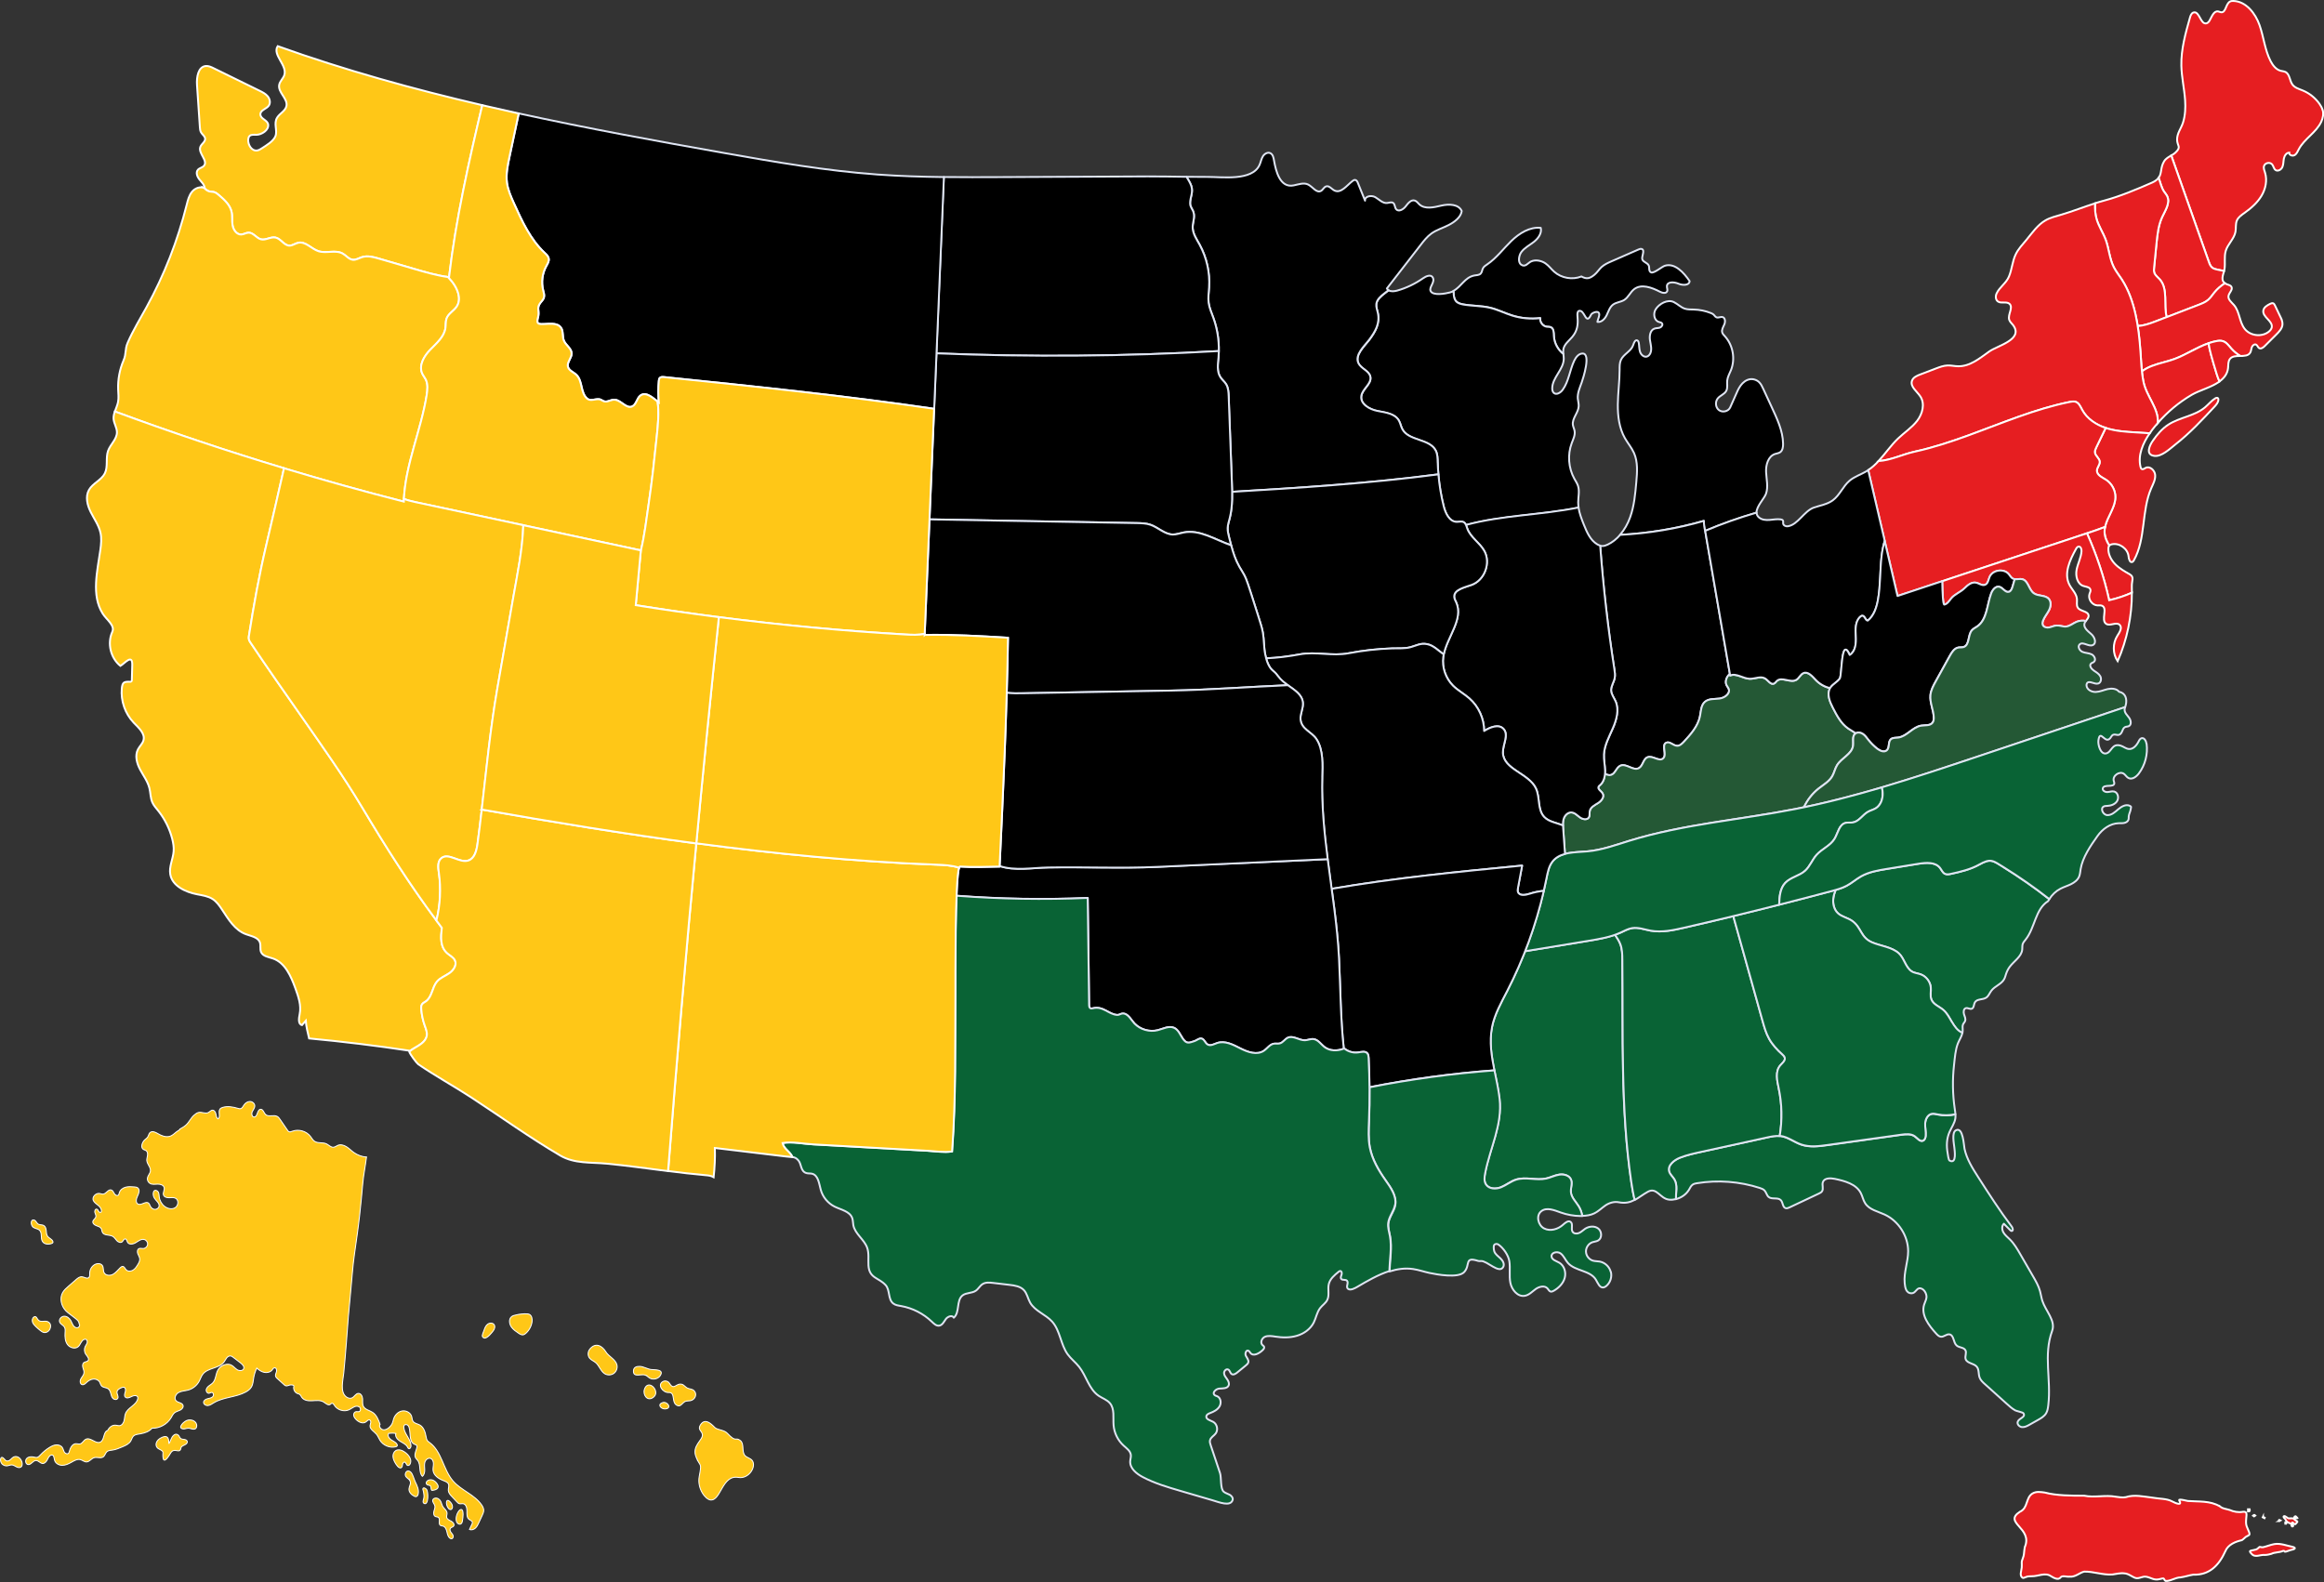
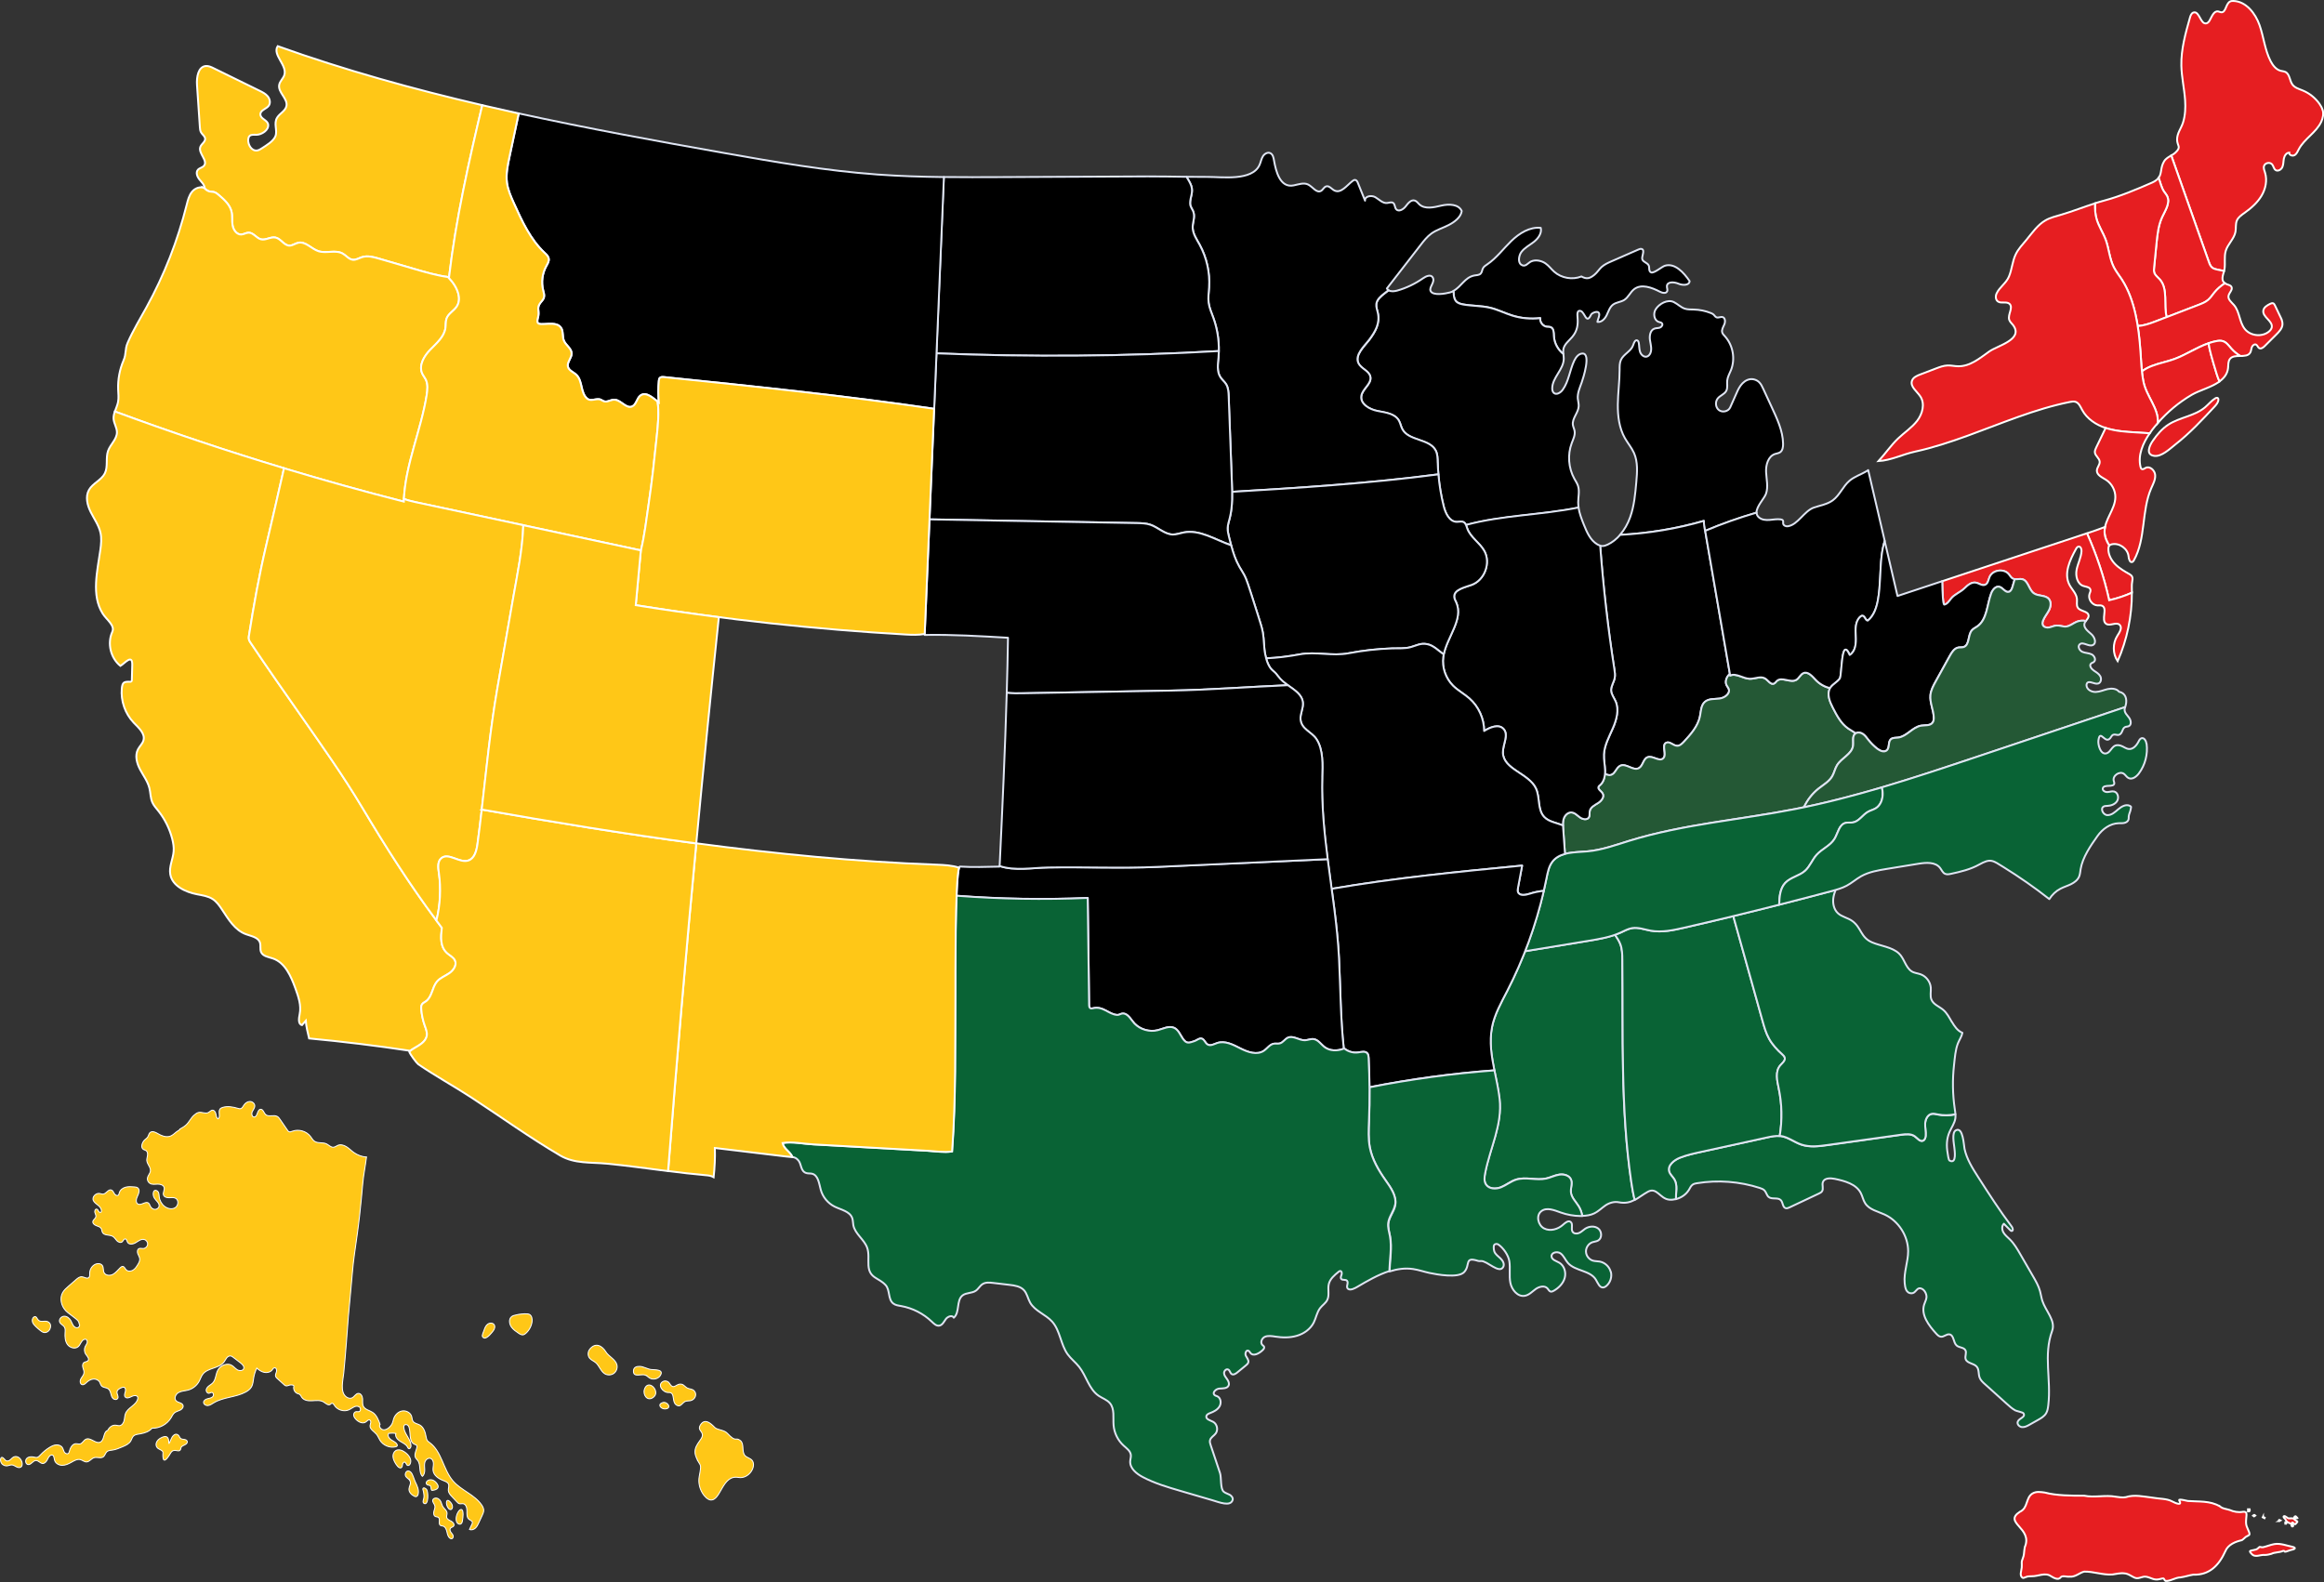
<svg xmlns="http://www.w3.org/2000/svg" id="OBJECTS" width="611.55" height="416.34" viewBox="0 0 611.55 416.34">
  <rect x="0" y="0" width="611.55" height="416.34" fill="#333333" stroke="none" />
  <defs>
    <style>.cls-1{fill:#245835;}.cls-1,.cls-2,.cls-3,.cls-4,.cls-5{stroke-width:.5px;}.cls-1,.cls-3,.cls-4{stroke:#dfe5f3;stroke-linecap:round;stroke-linejoin:round;}.cls-6{fill:#98acd8;}.cls-7{stroke-width:.25px;}.cls-7,.cls-2{fill:#ffc717;}.cls-7,.cls-2,.cls-5{stroke:#fff;stroke-miterlimit:10;}.cls-4{fill:#096335;}.cls-5{fill:#e61e21;}</style>
  </defs>
  <path class="cls-6" d="M566.53,115.96c1.11-1.61,2.41-3.13,4.05-4.2,3-1.95,6.92-2.26,9.66-4.56.91-.76,1.66-1.73,2.67-2.35.23-.14.55-.25.74-.06.09.1.11.24.11.37-.01.74-.55,1.35-1.05,1.89-3.24,3.47-6.49,6.96-10.23,9.89-1.39,1.09-3.63,3.28-5.56,3.04-2.42-.3-1.29-2.73-.39-4.03Z" />
  <path class="cls-5" d="M566.53,115.96c1.11-1.61,2.41-3.13,4.05-4.2,3-1.95,6.92-2.26,9.66-4.56.91-.76,1.66-1.73,2.67-2.35.23-.14.55-.25.74-.06.09.1.11.24.11.37-.01.74-.55,1.35-1.05,1.89-3.24,3.47-6.49,6.96-10.23,9.89-1.39,1.09-3.63,3.28-5.56,3.04-2.42-.3-1.29-2.73-.39-4.03Z" />
  <path class="cls-5" d="M611.18,28.96c-.16-.6-.48-1.15-.84-1.66-1.1-1.55-2.65-2.78-4.41-3.5-.95-.39-2.03-.68-2.66-1.51-.79-1.04-.7-2.77-1.87-3.35-.39-.19-.83-.2-1.25-.31-1.22-.32-2.07-1.42-2.65-2.54-1.52-2.94-1.81-6.35-2.91-9.47-1.1-3.12-3.53-6.23-6.84-6.37-.32-.01-.64,0-.92.15-1.16.59-1.06,2.95-2.35,2.83-.27-.03-.51-.18-.77-.22-1.19-.22-1.68,1.42-2.3,2.45-.19.31-.45.6-.8.68-1.57.37-1.81-3.28-3.37-2.86-.57.15-.81.8-.97,1.37-1.17,4.13-2.35,8.34-2.26,12.63.07,3.04.78,6.04.99,9.08.13,1.95.05,3.98-.54,5.86-.5,1.59-1.59,2.82-1.57,4.54.02,1.68,1.22,1.84-.44,3.4-.32.3-.7.54-1.09.76,3.29,9.31,6.58,18.63,9.87,27.94.2.58.43,1.19.9,1.57.42.34.98.46,1.51.56.54.11,1.08.22,1.62.32.04-.16.08-.32.1-.46.25-1.57-.12-3.21.31-4.76.52-1.84,2.23-3.2,2.58-5.07.19-.99-.02-2.06.37-2.98.38-.9,1.26-1.48,2.06-2.05,1.72-1.22,3.34-2.65,4.42-4.46,1.08-1.81,1.56-4.05.94-6.07-.18-.58-.45-1.18-.28-1.76.25-.86,1.58-1.13,2.15-.43.36.45.41,1.14.88,1.47.62.44,1.51-.09,1.81-.79.3-.69.24-1.48.39-2.23.15-.74.65-1.53,1.41-1.55-.09.64.85.98,1.4.66.56-.32.81-.97,1.11-1.54,1.45-2.78,4.61-4.41,5.92-7.26.44-.96.64-2.05.38-3.07Z" />
  <path class="cls-5" d="M585.25,71.31c-.54-.11-1.08-.22-1.62-.32-.53-.11-1.09-.22-1.51-.56-.48-.39-.7-.99-.9-1.57-3.29-9.31-6.58-18.63-9.87-27.94-.71.42-1.44.81-1.88,1.54-1.02,1.68-.55,3.13-1.43,4.34.44,1.18.72,2.54,1.39,3.58.28.42.63.8.85,1.25.86,1.76-.48,3.71-1.31,5.49-1.02,2.18-1.27,4.63-1.5,7.02-.21,2.09-.41,4.18-.62,6.27-.04.45-.09.92.05,1.36.23.73.92,1.19,1.43,1.76,2.27,2.53.96,6.79,1.83,9.94,2.8-1.08,5.6-2.15,8.4-3.23.87-.34,1.76-.68,2.48-1.29.65-.55,1.12-1.28,1.65-1.94.78-.97,1.74-1.78,2.79-2.45-1.11-.77-.52-2.14-.22-3.24Z" />
  <path class="cls-5" d="M566.89,71.76c-.14-.43-.1-.9-.05-1.36.21-2.09.41-4.18.62-6.27.24-2.39.49-4.84,1.5-7.02.83-1.77,2.17-3.73,1.31-5.49-.22-.45-.57-.83-.85-1.25-.68-1.04-.95-2.4-1.39-3.58-.34.46-.86.89-1.75,1.28-4.13,1.81-8.44,3.63-12.8,4.78-.73.19-1.46.42-2.18.65-.05,1.42.02,2.84.42,4.2.55,1.87,1.68,3.52,2.36,5.34.89,2.38,1.01,5.04,2.17,7.31.58,1.13,1.39,2.11,2.08,3.18,2.31,3.59,3.51,7.93,4.2,12.29,1.5-.1,3.08-.62,4.49-1.16,1.04-.4,2.09-.8,3.13-1.2-.86-3.15.44-7.41-1.83-9.94-.51-.57-1.19-1.03-1.43-1.76Z" />
  <path class="cls-5" d="M600.03,83.27c-.46-.96-.93-1.93-1.39-2.89-.11-.23-.24-.47-.47-.56-.26-.1-.55.03-.81.15-.78.39-1.65.9-1.78,1.77-.26,1.7,2.56,2.74,2.22,4.43-.1.48-.45.87-.84,1.17-1.86,1.43-4.87,1.05-6.3-.82-1.4-1.81-1.29-4.49-2.79-6.23-.64-.74-1.61-1.45-1.45-2.41.14-.86,1.18-1.61.78-2.38-.28-.54-1.05-.54-1.58-.85-.06-.03-.09-.07-.14-.1-1.05.66-2.01,1.48-2.79,2.45-.53.66-1,1.39-1.65,1.94-.71.6-1.61.95-2.48,1.29-3.84,1.48-7.69,2.95-11.53,4.43-1.41.54-2.99,1.06-4.49,1.16.35,2.25.57,4.51.72,6.67.12,1.74.21,3.5.39,5.23.79-.58,1.68-1.05,2.59-1.4,1.9-.74,3.93-1.11,5.85-1.8,3.81-1.37,7.17-4.02,11.15-4.75.55-.1,1.12-.16,1.66,0,.97.28,1.59,1.2,2.26,1.96.67.77,1.47,1.43,2.35,1.96,1.09-.02,2.17-.04,2.65-.92.24-.43.23-.95.41-1.41s.7-.88,1.13-.65c.35.18.42.67.75.89.48.32,1.1-.11,1.5-.52,1.02-1.02,2.04-2.03,3.06-3.05.76-.75,1.56-1.61,1.62-2.67.04-.73-.28-1.43-.6-2.09Z" />
  <path class="cls-5" d="M581.85,93.41c-.27-1.01-.53-2.04-.66-3.07-3.13,1.07-5.96,3.05-9.11,4.19-1.92.69-3.95,1.06-5.85,1.8-.91.35-1.8.82-2.59,1.4.09.89.21,1.78.38,2.66.8,4.02,4.11,7.1,3.78,10.95,2.56-2.95,5.6-5.48,8.97-7.45,1.98-1.16,5.17-1.95,7.31-3.5-.34-.64-.57-1.35-.79-2.05-.51-1.63-.99-3.27-1.44-4.92Z" />
  <path class="cls-5" d="M587.15,91.73c-.67-.76-1.29-1.68-2.26-1.96-.54-.16-1.11-.1-1.66,0-.7.13-1.38.33-2.05.56.14,1.04.39,2.07.66,3.07.45,1.65.93,3.29,1.44,4.92.22.7.45,1.4.79,2.05,1.19-.87,2.07-1.97,2.23-3.51.08-.83-.01-1.75.5-2.4.59-.75,1.65-.76,2.69-.78-.87-.53-1.67-1.19-2.35-1.96Z" />
  <path class="cls-5" d="M567.8,111.33c.32-3.85-2.99-6.93-3.78-10.95-.52-2.6-.58-5.26-.77-7.89-.45-6.32-1.41-13.51-4.92-18.95-.69-1.06-1.5-2.05-2.08-3.18-1.16-2.27-1.28-4.92-2.17-7.31-.68-1.82-1.81-3.47-2.36-5.34-.4-1.36-.47-2.78-.42-4.2-2.95.94-5.84,2.09-8.85,2.98-1.41.42-2.87.75-4.15,1.48-2.09,1.18-3.49,3.26-5.02,5.11-1.03,1.24-2.18,2.43-2.87,3.89-.88,1.85-.97,3.94-1.76,5.81-.75,1.79-2.47,2.76-3.26,4.47-.32.7-.27,1.66.37,2.1.87.59,2.23-.09,3.02.6,1.11.98-.53,2.84-.05,4.24.19.55.69.93,1.03,1.4,2.77,3.77-4.06,5.33-6.29,6.91-2.47,1.74-5.04,3.97-8.24,3.89-.92-.02-1.83-.25-2.75-.21-1.07.04-2.09.43-3.09.81-1.37.52-2.74,1.05-4.11,1.57-.87.33-1.85.77-2.15,1.65-.53,1.56,1.33,2.78,2.23,4.16,1.24,1.92.53,4.57-.87,6.38-1.4,1.81-3.37,3.08-5.03,4.66-1.88,1.8-3.38,4.03-5.14,5.94,3.35-.21,6.19-1.74,9.64-2.5,4.73-1.03,9.34-2.56,13.89-4.21,8.86-3.22,17.58-7,26.86-8.86.47-.09.97-.18,1.43-.04.9.28,1.31,1.29,1.76,2.13,1.27,2.36,3.69,3.95,6.24,4.78,2.55.83,5.27,1,7.95,1.16,1.2.07,2.4.15,3.6.22.22-.32.44-.63.67-.93.46-.61.95-1.19,1.45-1.77Z" />
  <path class="cls-5" d="M560.11,146.42c.07.7.37,1.74,1.01,1.47.19-.08.31-.27.42-.46,3.17-5.7,1.94-12.95,4.55-18.94.49-1.12,1.13-2.26,1.03-3.49-.1-1.22-1.39-2.42-2.49-1.87-.33.16-.69.47-1.02.31-.21-.1-.3-.36-.35-.59-.72-3.07.62-6.19,2.43-8.83-1.2-.07-2.4-.15-3.6-.22-2.68-.16-5.39-.33-7.95-1.16-.02,0-.04-.01-.05-.02-.82,1.71-1.65,3.41-2.47,5.12-.21.43-.42.89-.36,1.36.12.91,1.19,1.48,1.26,2.4.07.82-.72,1.51-.74,2.34-.03,1.19,1.37,1.78,2.38,2.42,1.54.98,2.51,2.79,2.48,4.61-.05,3.2-2.89,5.89-2.83,9.09.02,1.31.53,2.5,1.24,3.61.16-.18.4-.27.63-.32,2-.46,4.22,1.12,4.44,3.16Z" />
-   <path class="cls-5" d="M499.33,156.86c16.61-5.5,33.21-11,49.82-16.5,1.61-.53,3.21-1.07,4.79-1.68.54-2.66,2.67-5.04,2.71-7.81.03-1.82-.95-3.63-2.48-4.61-1.01-.64-2.41-1.23-2.38-2.42.02-.83.8-1.51.74-2.34-.07-.91-1.15-1.49-1.26-2.4-.06-.47.15-.93.36-1.36.82-1.71,1.65-3.41,2.47-5.12-2.53-.84-4.92-2.41-6.19-4.76-.45-.83-.85-1.85-1.76-2.13-.46-.14-.96-.05-1.43.04-9.28,1.86-18,5.65-26.86,8.86-4.55,1.65-9.15,3.17-13.89,4.21-3.45.75-6.29,2.29-9.64,2.5-.82.89-1.71,1.71-2.72,2.38,1.64,7.03,3.28,14.05,4.91,21.08.94,4.02,1.87,8.04,2.81,12.05Z" />
  <path class="cls-5" d="M561,155.99c0-.56,0-1.11-.02-1.67-.06-1.49.74-2.44-.55-3.18-1.36-.77-2.75-1.56-3.84-2.68-1.09-1.12-1.88-2.64-1.77-4.2.02-.24.06-.5.22-.68,0,0,0,0,0,0-.71-1.11-1.22-2.3-1.24-3.61,0-.44.04-.86.13-1.28-1.57.6-3.16,1.14-4.75,1.67,2.53,5.66,4.49,11.57,5.84,17.62,2.05-.46,4.06-1.13,5.98-1.98Z" />
  <path class="cls-5" d="M511.66,159.13c.79-.17,1.28-.93,1.76-1.58.86-1.12,2.46-1.66,3.53-2.71.82-.81,1.84-1.69,2.98-1.49.85.15,1.66.88,2.46.56.75-.31.85-1.3,1.17-2.05.79-1.88,3.75-2.32,5.05-.74.34.41.58.92,1.05,1.17.74.4,1.67-.05,2.49.15,1.59.39,1.71,2.75,3.04,3.7,1.16.83,3.01.41,3.95,1.49.69.8.52,2.04.04,2.98-.48.94-1.2,1.75-1.57,2.74-.14.37-.22.78-.06,1.14.26.61,1.07.77,1.72.64.65-.13,1.26-.46,1.92-.5.83-.06,1.64.34,2.47.27,1.02-.09,1.84-.84,2.78-1.24.77-.33,1.63-.39,2.45-.23.33-.46.75-.87.71-1.42-.1-1.22-2.13-1.06-2.82-2.07-.44-.64-.17-1.51-.24-2.29-.11-1.43-1.33-2.49-1.99-3.77-1.52-2.95.11-6.47,1.72-9.37.16-.3.38-.63.72-.66.55-.05.79.68.75,1.23-.11,1.68-.97,3.22-1.29,4.87-.32,1.65.18,3.73,1.78,4.26.7.23,1.69.27,1.86.99.09.38-.13.75-.25,1.11-.44,1.36.69,2.98,2.12,3.02.38.01.78-.07,1.14.07,1.65.63-.34,3.8,1.13,4.78,1.02.68,2.65-.59,3.54.26.79.74-.02,1.99-.61,2.9-1.26,1.99-1.23,4.72.09,6.67,2.49-5.66,3.76-11.84,3.75-18.02-1.92.85-3.93,1.52-5.98,1.98-1.34-6.05-3.3-11.96-5.84-17.62-.01,0-.03,0-.04.01-12.68,4.2-25.36,8.4-38.05,12.6.05,3.18.2,6.25.56,6.17Z" />
  <path class="cls-3" d="M448.69,139.73c4.41-1.87,8.93-3.46,13.53-4.8-.06-1.66,2.07-3.73,2.51-5.03.61-1.8.1-3.76.01-5.66s.54-4.15,2.34-4.76c.44-.15.93-.19,1.32-.44.7-.46.83-1.43.81-2.27-.05-3.44-1.64-6.68-3.08-9.81-.71-1.54-1.43-3.09-2.14-4.63-.29-.63-.59-1.27-1.08-1.75-.64-.62-1.58-.92-2.46-.77-.99.17-1.82.84-2.41,1.65-.59.81-.97,1.74-1.37,2.66-.53,1.22-.83,1.89-1.38,3.1-.47,1.06-2.01,1.41-2.94.72s-1.06-2.19-.33-3.09c.64-.78,1.77-1.1,2.24-1.99.43-.82.15-1.81.25-2.73.1-.96.62-1.81.98-2.71,1.19-2.95.55-6.56-1.59-8.92-.28-.31-.59-.61-.71-1.01-.21-.72.27-1.43.56-2.12.29-.69.26-1.72-.46-1.92-.53-.15-1.11.27-1.62.06-.33-.14-.5-.49-.76-.73-.21-.19-.48-.31-.74-.41-1.41-.56-2.91-.87-4.43-.91-.8-.02-1.61.02-2.37-.22-1.08-.35-1.89-1.24-2.91-1.74-1.67-.82-3.9.47-4.8,1.93-.68,1.11-.4,2.89.84,3.29.3.1.66.12.85.38.29.39-.11.96-.57,1.12-.46.16-.98.1-1.44.27-1.1.41-1.33,1.87-1.16,3.03.18,1.16.57,2.39.09,3.46-.18.39-.49.74-.9.86-.77.22-1.53-.46-1.79-1.22-.26-.75-.2-1.58-.34-2.36-.05-.26-.14-.55-.38-.66-.57-.27-.91.62-1.1,1.22-.53,1.62-2.51,2.34-3.22,3.88-.37.81-.35,1.74-.35,2.63,0,3.05-.44,6.09-.47,9.14-.03,3.05.36,6.2,1.87,8.85.76,1.33,1.77,2.5,2.39,3.9,1.04,2.35.84,5.04.61,7.6-.28,3.16-.56,6.36-1.64,9.34-.6,1.67-1.49,3.26-2.65,4.59,7.45-.38,14.86-1.61,22.03-3.67,0,.89.11,1.79.33,2.65Z" />
  <path class="cls-4" d="M509.89,293.32c-.54-.11-1.09-.26-1.62-.14-1.05.24-1.62,1.43-1.68,2.51-.06,1.08.23,2.16.14,3.24-.04.52-.23,1.1-.71,1.29-.79.31-1.44-.62-2.12-1.12-1-.75-2.38-.61-3.61-.44-6.43.9-12.86,1.8-19.29,2.7-2.33.33-4.76.64-6.99-.11-1.87-.64-3.5-2-5.46-2.26-1.17-.16-2.35.1-3.5.35-5.79,1.27-11.58,2.54-17.37,3.8-1.89.41-3.78.83-5.58,1.53-1.59.62-3.35,2.02-2.86,3.66.23.79.94,1.34,1.37,2.06.9,1.52.37,3.41.4,5.19,1.41-.35,2.7-1.24,3.45-2.49.28-.48.51-1.02.97-1.33.33-.23.74-.31,1.14-.37,5.49-.9,11.2-.46,16.5,1.25.46.15.94.32,1.27.68.46.5.56,1.29,1.09,1.71.88.7,2.43,0,3.2.84.57.62.44,1.85,1.25,2.09.35.1.71-.06,1.04-.21,2.57-1.21,5.13-2.42,7.7-3.63.31-.15.64-.31.83-.59.47-.68-.05-1.65.23-2.43.4-1.12,1.98-1.09,3.15-.85,2.64.56,5.61,1.35,6.84,3.75.45.86.61,1.86,1.14,2.67,1.08,1.69,3.3,2.13,5.12,2.97,3.66,1.69,6.18,5.61,6.19,9.65,0,2.78-1.19,5.57-.91,8.41.11,1.17.35,2.69,1.84,2.66.98-.02,1.23-1.24,2.02-1.31,1.16-.1,1.99,1.44,1.87,2.44-.08.64-.42,1.21-.61,1.83-.88,2.76,1.22,5.51,3.17,7.65.35.38.74.78,1.25.83.79.07,1.48-.77,2.27-.62,1.18.23.95,2.14,1.86,2.93.67.59,1.89.45,2.31,1.24.37.69-.18,1.56.05,2.31.36,1.17,2.16,1.09,2.94,2.03.63.76.4,1.9.73,2.82.26.72.85,1.27,1.43,1.78,1.87,1.69,3.75,3.38,5.62,5.06.72.65,1.48,1.36,2.34,1.83.33.18,2,.52,2.15.75.69,1.07-1.1,1.23-1.49,2.21-.26.65.41,1.37,1.11,1.44.7.07,1.36-.28,1.98-.63.74-.42,1.48-.83,2.22-1.25.82-.46,1.68-.96,2.16-1.77.38-.64.48-1.41.57-2.15.8-6.81-1.34-13.1,1.01-19.54.98-2.69-1.71-5.2-2.59-7.92-.26-.81-.36-1.66-.59-2.49-.38-1.4-1.12-2.68-1.84-3.93-1.11-1.92-2.22-3.84-3.33-5.76-.81-1.41-1.64-2.84-2.8-3.98-.58-.58-1.26-1.1-1.67-1.81-.41-.71-.48-1.72.12-2.29.55.55,1.09,1.1,1.64,1.66.11.11.24.24.4.24.46,0,.34-.73.06-1.1-3.18-4.2-6.02-8.64-8.86-13.07-1.5-2.34-3.02-4.74-3.6-7.46-.19-.87-.37-5.92-2.3-4.85-1.09.61-.48,3.5-.39,4.44.06.68.72,4.55-1.24,3.52-.29-.15-.46-1.64-.51-1.93-.34-1.94-.3-3.84.52-5.66.53-1.18,1.33-2.28,1.51-3.56.05-.33.04-.67.02-1.01-1.53.33-3.12.36-4.66.05Z" />
  <path class="cls-3" d="M423.93,203.96c1.13-.31,1.39-1.94,2.46-2.43,1.54-.71,3.38,1.45,4.87.64,1.1-.6,1.12-2.43,2.3-2.87,1.35-.51,3.07,1.28,4.11.29,1.07-1.02-.54-3.45.79-4.1.92-.45,1.84.78,2.87.81.72.02,1.3-.55,1.79-1.08,1.8-1.95,3.66-4.04,4.21-6.63.28-1.36.26-2.95,1.3-3.86,1.01-.89,2.53-.71,3.86-.87,1.34-.17,2.87-1.27,2.42-2.54-.13-.35-.39-.63-.56-.96-.48-.95-.04-2.16.74-2.89.04-.04.08-.06.12-.09-2.17-12.55-4.33-25.09-6.5-37.64,0,0,0,0-.01,0-.22-.87-.33-1.76-.33-2.65-7.17,2.06-14.58,3.29-22.03,3.67-.92,1.05-1.99,1.94-3.26,2.55-.46.22-.96.41-1.47.39-.18,0-.35-.04-.53-.09.82,10.86,2.04,21.68,3.72,32.44.12.8.25,1.61.1,2.4-.22,1.13-1,2.15-.94,3.3.05,1.02.75,1.87,1.16,2.8.98,2.24.28,4.86-.7,7.1-.98,2.25-2.23,4.47-2.35,6.92-.06,1.42.26,2.82.3,4.24,0,.28,0,.57-.03.85.5.26,1.05.47,1.58.32Z" />
  <path class="cls-1" d="M488.37,192.99c-.65-.44-1.37-.83-1.99-1.25-1.89-1.3-3.01-3.42-4.05-5.46-.83-1.62-1.64-3.6-.74-5.15-1.43-.36-2.76-1.09-3.77-2.16-.91-.97-2.03-2.32-3.26-1.81-.8.33-1.12,1.32-1.86,1.76-1.52.92-3.81-.9-5.13.29-.26.23-.44.56-.75.7-.85.38-1.51-.8-2.29-1.31-1.18-.76-2.71.09-4.1.05-1.77-.05-3.51-1.55-5.15-.87-.02-.14-.05-.28-.07-.42-.04.03-.08.06-.12.09-.78.73-1.21,1.94-.74,2.89.17.33.43.61.56.96.46,1.27-1.08,2.37-2.42,2.54-1.34.17-2.85-.02-3.86.87-1.04.92-1.02,2.5-1.3,3.86-.54,2.6-2.41,4.68-4.21,6.63-.49.53-1.07,1.1-1.79,1.08-1.03-.03-1.95-1.27-2.87-.81-1.33.65.29,3.08-.79,4.1-1.04.99-2.77-.8-4.11-.29-1.17.44-1.19,2.28-2.3,2.87-1.49.81-3.33-1.35-4.87-.64-1.07.49-1.32,2.12-2.46,2.43-.53.15-1.08-.06-1.58-.32-.1,1.15-.47,2.29-1.34,3.03-.12.1-.26.2-.34.34-.37.65.67,1.17,1.05,1.82.53.89-.32,1.98-1.2,2.52-.88.55-1.96,1.07-2.18,2.08-.12.56.06,1.2-.24,1.69-.46.75-1.64.52-2.35,0-.72-.52-1.37-1.26-2.25-1.3-.89-.04-1.66.68-1.97,1.52-.31.83-.25,1.75-.19,2.63.16,2.26.32,4.51.48,6.77,1.86-.5,4-.5,5.94-.67,3.79-.34,7.4-1.67,11.03-2.79,14.18-4.36,29.13-5.51,43.69-8.36.74-.15,1.48-.32,2.22-.47.89-1.89,2.2-3.59,3.83-4.89,1.29-1.02,2.81-1.86,3.63-3.29.52-.91.7-1.98,1.25-2.87,1.17-1.93,3.91-2.91,4.21-5.14.15-1.1-.29-2.48.58-3.18.05-.04.11-.05.16-.08Z" />
  <path class="cls-3" d="M491.6,123.73c-.15.1-.3.21-.46.3-1.47.87-3.16,1.39-4.46,2.5-1.73,1.47-2.58,3.83-4.42,5.16-1.43,1.04-3.26,1.32-4.94,1.89-2.59.89-4.21,4.59-6.93,4.93-.52.06-1.12-.25-1.17-.77-.02-.24.07-.51-.04-.73-.11-.21-.36-.28-.59-.32-.97-.14-1.95.07-2.93.14-.98.08-2.04-.01-2.79-.65-.44-.37-.62-.81-.64-1.27-4.59,1.34-9.11,2.93-13.52,4.79,2.19,12.69,4.38,25.38,6.57,38.06,1.64-.68,3.37.82,5.15.87,1.4.04,2.93-.81,4.1-.05.79.51,1.44,1.69,2.29,1.31.31-.14.5-.47.75-.7,1.32-1.18,3.61.63,5.13-.29.74-.44,1.06-1.43,1.86-1.76,1.23-.51,2.34.84,3.26,1.81,1.01,1.07,2.34,1.8,3.77,2.16.02-.03.03-.07.05-.1.62-.98,1.82-1.47,2.49-2.43.63-.9.33-11.33,2.62-6.22,1.56-.94,1.72-3.11,1.61-4.92-.1-1.82-.19-3.92,1.17-5.13.15-.14.33-.26.54-.26.67,0,.77,1.2,1.43,1.28,1.61-1.29,2.31-3.41,2.68-5.44.7-3.82.51-7.74.97-11.6.16-1.32.42-2.65.8-3.94-1.45-6.21-2.9-12.42-4.35-18.63Z" />
  <path class="cls-3" d="M529.65,152.28c-.46-.25-.71-.76-1.05-1.17-1.3-1.58-4.26-1.14-5.05.74-.31.75-.42,1.74-1.17,2.05-.8.33-1.61-.41-2.46-.56-1.14-.2-2.16.68-2.98,1.49-1.07,1.05-2.67,1.59-3.53,2.71-.49.64-.98,1.41-1.76,1.58-.36.08-.51-2.99-.56-6.17-3.92,1.3-7.85,2.6-11.77,3.9-.94-4.02-1.87-8.04-2.81-12.05-.19-.81-.38-1.63-.57-2.44-.38,1.29-.64,2.62-.8,3.94-.46,3.85-.27,7.78-.97,11.6-.37,2.03-1.07,4.15-2.68,5.44-.67-.07-.76-1.27-1.43-1.28-.2,0-.39.12-.54.26-1.36,1.21-1.28,3.31-1.17,5.13.1,1.82-.05,3.98-1.61,4.92-2.29-5.1-1.99,5.32-2.62,6.22-.67.95-1.86,1.44-2.49,2.43-.99,1.56-.16,3.6.69,5.25,1.05,2.04,2.16,4.16,4.05,5.46.61.42,1.34.82,1.99,1.25.55-.32,1.28-.21,1.82.15.59.39,1,.99,1.44,1.55.68.86,1.46,1.64,2.32,2.32.75.59,1.88,1.08,2.58.43.77-.71.27-2.17,1.03-2.88.5-.46,1.27-.37,1.95-.46,2.28-.28,3.78-2.77,6.05-3.13,1.06-.17,2.37.07,3-.8.27-.37.32-.86.31-1.32-.05-2-1.07-3.92-.88-5.91.13-1.31.78-2.51,1.42-3.67,1.23-2.23,2.46-4.45,3.69-6.68.52-.94,1.18-1.99,2.24-2.18.45-.08.92,0,1.36-.13,1.65-.5,1.08-3.15,2.22-4.43.37-.42.91-.66,1.37-.98,2.63-1.82,2.56-5.65,3.67-8.65.36-.96,1.17-2.02,2.16-1.79.95.22,1.55,1.55,2.49,1.32.57-.14.82-.8.99-1.37.19-.65.38-1.3.57-1.96-.18-.02-.35-.06-.52-.15Z" />
  <path class="cls-1" d="M557.62,182.04c-.67-.84-1.94-.92-2.99-.69-1.05.24-2.06.72-3.14.76-1.08.04-2.31-.59-2.43-1.66-.02-.21,0-.43.11-.61.57-.9,2,.38,3.01.03.7-.25.86-1.24.5-1.9-.36-.65-1.04-1.05-1.66-1.46-.66-.43-1.34-1.34-.77-1.88.2-.19.51-.24.73-.42.66-.5.18-1.63-.57-2-.75-.36-1.63-.32-2.4-.64-.76-.32-1.36-1.37-.78-1.96.86-.89,2.43.71,3.53.13,1.04-.54.4-2.16-.5-2.91-.89-.76-2.07-1.69-1.72-2.8.07-.22.19-.42.34-.61-.82-.17-1.68-.1-2.45.23-.94.4-1.76,1.16-2.78,1.24-.83.07-1.64-.33-2.47-.27-.66.04-1.27.37-1.92.5-.65.13-1.46-.03-1.72-.64-.15-.36-.07-.78.06-1.14.37-.99,1.09-1.8,1.57-2.74.48-.94.65-2.19-.04-2.98-.94-1.08-2.79-.66-3.95-1.49-1.33-.95-1.45-3.31-3.04-3.7-.64-.16-1.34.08-1.97,0-.19.65-.38,1.3-.57,1.96-.17.57-.42,1.22-.99,1.37-.94.24-1.55-1.09-2.49-1.32-1-.24-1.81.82-2.16,1.79-1.11,3-1.04,6.83-3.67,8.65-.46.32-1,.56-1.37.98-1.14,1.29-.57,3.93-2.22,4.43-.44.13-.91.05-1.36.13-1.06.19-1.71,1.24-2.24,2.18-1.23,2.23-2.46,4.45-3.69,6.68-.64,1.16-1.29,2.35-1.42,3.67-.2,1.99.83,3.91.88,5.91.01.46-.04.95-.31,1.32-.63.87-1.94.64-3,.8-2.27.36-3.77,2.84-6.05,3.13-.67.08-1.45,0-1.95.46-.76.71-.26,2.17-1.03,2.88-.7.65-1.83.15-2.58-.43-.86-.68-1.65-1.46-2.32-2.32-.44-.56-.85-1.16-1.44-1.55-.59-.39-1.43-.51-1.98-.07-.87.7-.43,2.07-.58,3.18-.31,2.24-3.04,3.21-4.21,5.14-.54.89-.73,1.96-1.25,2.87-.82,1.43-2.34,2.27-3.63,3.29-1.64,1.3-2.94,3-3.83,4.89,15.43-3.2,30.43-8.21,45.37-13.22,13.04-4.37,26.08-8.75,39.13-13.12.06-.18.12-.36.17-.54.43-1.63-.1-3.22-1.76-3.52Z" />
-   <path class="cls-4" d="M527.22,228.22c-2.87-1.79-3.4-2.35-6.39-.68-2.3,1.28-4.9,1.9-7.45,2.45-.52.11-1.08.21-1.56-.01-.62-.29-.89-1.02-1.31-1.56-1.24-1.59-3.65-1.41-5.64-1.09-2.76.45-5.53.9-8.29,1.35-2.36.38-4.77.79-6.85,1.96-1.32.74-2.46,1.77-3.79,2.48-.92.49-1.91.82-2.91,1.11-.27.7-.49,1.41-.59,2.16-.18,1.42.15,2.99,1.2,3.96,1.05.98,2.62,1.2,3.78,2.05,2.46,1.78,2.14,4.31,5.2,5.62,2.22.96,5.22,1.21,7.06,2.9,1.4,1.29,1.72,3.63,3.33,4.71.69.47,1.58.51,2.37.79,1.47.52,2.58,1.96,2.71,3.52.09,1.06-.23,2.17.17,3.16.53,1.28,2.03,1.79,3.09,2.68,1.01.85,1.63,2.07,2.29,3.22.67,1.15,1.47,2.3,2.68,2.84.03.01.06.02.08.03.06-.29.09-.61.07-.97-.02-.44-.08-.9.09-1.3.14-.32.42-.56.54-.88.23-.58-.1-1.21-.29-1.81-.18-.6-.09-1.44.51-1.59.5-.13,1.04.33,1.53.16.62-.22.51-1.14.85-1.71.55-.93,2.02-.61,2.94-1.2.65-.42.91-1.23,1.38-1.85.92-1.21,2.63-1.69,3.36-3.02.23-.42.34-.88.49-1.34.22-.67.53-1.31.95-1.88,1.14-1.56,3.13-2.68,3.32-4.6.05-.47-.02-.95.11-1.4.14-.45.48-.81.77-1.19,2.51-3.14,2.52-7.99,5.92-10.13.09-.18.21-.34.32-.51-3.85-3.04-7.88-5.81-12.05-8.42Z" />
  <path class="cls-4" d="M426.91,252.55c-.02-1.4-.04-2.84-.55-4.14-.33-.85-.86-1.62-1.38-2.4-2.26.8-4.65,1.2-7.02,1.59-5.54.91-11.09,1.82-16.63,2.73-1.39,3.55-2.96,7.03-4.7,10.42-1.6,3.1-3.36,6.2-4.03,9.62-1.23,6.32,1.27,12.55,1.98,18.77.78,6.89-2.51,12.9-3.79,19.56-.19,1-.34,2.12.2,2.98.79,1.24,2.63,1.3,3.99.75,1.37-.55,2.53-1.54,3.93-1.99,2.54-.81,5.34.27,7.94-.3,1.18-.26,2.27-.85,3.46-1.03s2.62.21,3.08,1.32c.42,1.03-.14,2.19-.04,3.3.13,1.42,1.28,2.49,2.04,3.69.49.78.81,1.66.95,2.57,1.12-.03,2.25-.19,3.25-.69,1.06-.53,1.91-1.4,2.89-2.07.98-.67,2.29-1.06,3.46-.83,1.8.35,3.06,0,4.21-.62-.39-1.54-.66-3.12-.89-4.68-2.86-19.34-2.14-39.01-2.36-58.56Z" />
  <path class="cls-4" d="M468.07,286.46c-.43-2.06-.98-4.46.39-6.05.53-.62,1.37-1.21,1.2-2.01-.08-.39-.4-.68-.69-.94-1.32-1.2-2.56-2.52-3.43-4.07-.83-1.48-1.29-3.14-1.75-4.77-2.56-9.17-5.12-18.34-7.68-27.51-4.28,1.03-8.56,2.05-12.85,3.03-2.9.66-5.91,1.32-8.84.8-1.64-.29-3.28-.95-4.92-.68-1.08.17-2.04.73-3.03,1.18-.49.22-.98.41-1.48.59.52.77,1.05,1.55,1.38,2.4.51,1.3.54,2.74.55,4.14.22,19.55-.49,39.22,2.36,58.56.23,1.56.5,3.14.89,4.68,1.12-.6,2.15-1.45,3.48-2.18,2.34-1.28,3.14,1.84,5.59,2.09.59.06,1.19,0,1.76-.14-.03-1.78.5-3.67-.4-5.19-.42-.71-1.13-1.26-1.37-2.06-.48-1.64,1.27-3.04,2.86-3.66,1.8-.71,3.69-1.12,5.58-1.53,5.79-1.27,11.58-2.54,17.37-3.8,1.08-.24,2.18-.46,3.28-.36.68-4.14.6-8.4-.26-12.5Z" />
  <path class="cls-4" d="M513.63,268.98c-.67-1.15-1.28-2.37-2.29-3.22-1.06-.89-2.57-1.4-3.09-2.68-.4-.98-.09-2.1-.17-3.16-.13-1.56-1.23-3-2.71-3.52-.79-.28-1.68-.32-2.37-.79-1.6-1.08-1.92-3.42-3.33-4.71-1.84-1.69-4.84-1.94-7.06-2.9-3.05-1.31-2.74-3.84-5.2-5.62-1.16-.85-2.73-1.07-3.78-2.05-1.05-.98-1.38-2.54-1.2-3.96.1-.74.32-1.46.59-2.16-.35.1-.7.2-1.05.29-8.59,2.31-17.22,4.5-25.86,6.59,2.56,9.17,5.12,18.34,7.68,27.51.46,1.64.92,3.29,1.75,4.77.87,1.56,2.1,2.88,3.43,4.07.29.27.61.56.69.94.17.8-.67,1.39-1.2,2.01-1.37,1.59-.83,3.99-.39,6.05.87,4.1.95,8.36.26,12.5.08,0,.15,0,.23.01,1.96.26,3.58,1.63,5.46,2.26,2.23.76,4.66.44,6.99.11,6.43-.9,12.86-1.8,19.29-2.7,1.23-.17,2.61-.31,3.61.44.68.51,1.33,1.43,2.12,1.12.48-.19.67-.77.71-1.29.09-1.08-.19-2.16-.14-3.24.06-1.08.62-2.27,1.68-2.51.53-.12,1.08.03,1.62.14,1.53.31,3.13.28,4.66-.05-.03-.46-.1-.92-.17-1.37-.57-3.84-.63-7.76-.19-11.62.2-1.81.35-3.94,1.02-5.65.42-1.05.98-1.75,1.18-2.78-.03-.01-.06-.02-.08-.03-1.21-.54-2.02-1.7-2.68-2.84Z" />
  <path class="cls-4" d="M474.98,229.19c1.3-1.16,1.89-2.92,3.05-4.21,1.42-1.57,3.62-2.39,4.71-4.21.91-1.5,1.18-3.73,2.88-4.19.62-.17,1.29-.02,1.93-.12,1.64-.26,2.57-2.02,4.02-2.82.66-.37,1.42-.53,2.05-.93,1.15-.73,1.72-2.13,1.78-3.49.03-.67-.05-1.34-.18-2.01-7.5,2.22-15.07,4.2-22.74,5.7-14.56,2.85-29.5,4-43.69,8.36-3.63,1.12-7.25,2.45-11.03,2.79-3.29.3-7.17.08-9.23,2.67-.97,1.23-1.28,2.84-1.58,4.38-1.3,6.56-3.2,13-5.64,19.23,5.54-.91,11.09-1.82,16.63-2.73,2.9-.48,5.83-.96,8.5-2.18.99-.45,1.96-1,3.03-1.18,1.65-.27,3.28.39,4.92.68,2.93.52,5.94-.13,8.84-.8,8.34-1.91,16.65-3.92,24.94-6.03.05-2.05.2-4.26,1.6-5.74,1.4-1.49,3.67-1.81,5.2-3.17Z" />
  <path class="cls-4" d="M564.85,195.77c-.1-.75-.59-1.69-1.31-1.49-.4.11-.61.53-.8.9-.52,1.01-1.42,2.05-2.55,1.94-.77-.07-1.39-.65-2.13-.88-2.4-.73-2.35,1.78-3.89,2.05-1.45.25-2.15-2.32-1.98-3.47.49-3.31,1.88,1.72,3.39-.97.6-1.07,1.48-.14,2.18-.53.82-.46.65-1.51,1.39-1.94.31-.18.71-.12,1.04-.28.75-.36.58-1.51.09-2.18-.49-.67-1.2-1.3-1.2-2.13,0-.24.06-.47.14-.7-13.04,4.37-26.08,8.75-39.13,13.12-8.25,2.76-16.51,5.52-24.85,7.99.13.66.21,1.33.18,2.01-.06,1.36-.63,2.76-1.78,3.49-.64.4-1.39.57-2.05.93-1.45.81-2.38,2.56-4.02,2.82-.64.1-1.31-.05-1.93.12-1.69.46-1.97,2.69-2.88,4.19-1.1,1.81-3.3,2.63-4.71,4.21-1.16,1.29-1.76,3.05-3.05,4.21-1.52,1.36-3.8,1.69-5.2,3.17-1.39,1.48-1.55,3.7-1.6,5.74,4.6-1.17,9.2-2.36,13.78-3.59,1.36-.36,2.72-.74,3.96-1.4,1.33-.71,2.48-1.74,3.79-2.48,2.08-1.17,4.49-1.57,6.85-1.96,2.76-.45,5.53-.9,8.29-1.35,1.99-.32,4.4-.5,5.64,1.09.42.54.69,1.27,1.31,1.56.48.23,1.04.12,1.56.01,2.55-.55,5.15-1.16,7.45-2.45,2.99-1.67,3.52-1.11,6.39.68,4.17,2.6,8.2,5.38,12.05,8.42.71-1.14,1.72-2.1,2.91-2.72.89-.47,1.87-.75,2.78-1.2s1.77-1.09,2.16-2.02c.25-.61.28-1.28.39-1.94.49-3.09,2.66-6.23,4.45-8.74,1.3-1.83,3.32-3.28,5.56-3.35.49-.02.98.03,1.46-.07.48-.1.96-.39,1.11-.85.1-.29.05-.6.08-.91.06-.62.41-1.17.5-1.78.09-.61.3-.74-.27-.99-1.01-.45-2.16.22-3,.94-.84.72-1.75,1.57-2.86,1.53-1.11-.04-1.94-1.73-.97-2.26.29-.16.65-.15.98-.17,1-.05,2.07-.44,2.58-1.31.51-.86.17-2.22-.8-2.47-.58-.15-1.18.11-1.78.14-.6.03-1.33-.38-1.21-.97.25-1.2,2.95-.12,3.03-1.34.01-.21-.08-.41-.14-.61-.4-1.38,1.56-2.73,2.71-1.85.41.31.67.81,1.13,1.06.96.53,2.11-.31,2.77-1.2,1.65-2.21,2.39-5.07,2.03-7.8Z" />
  <path class="cls-3" d="M383.1,79.2c.47.57,1.24.78,1.96.91,2.33.42,4.75.32,7.05.87,2.01.48,3.87,1.44,5.84,2.05,2.37.74,4.89.97,7.35.67-.15,1.04.67,2.12,1.71,2.26.36.05.75,0,1.08.15.79.35.77,1.44.81,2.3.08,1.85,1.05,3.61,2.5,4.75-.05-.43-.07-.86,0-1.28.26-1.32,1.48-2.19,2.34-3.22,1.35-1.6,1.55-3.27,1.38-5.21-.06-.69-.15-1.95.86-1.6,1.08.38,1.46,3.65,2.69.98.22-.47,1.55-1.02,1.99-.58.52.52-.26,1.85-.3,2.47,1.07.16,1.97-.82,2.44-1.8s.8-2.1,1.66-2.75c.86-.64,2.04-.66,2.95-1.23,1.09-.69,1.58-2.04,2.6-2.83,1.89-1.47,4.62-.46,6.74.64.65.34,1.66.58,1.95-.1.19-.43-.11-.92-.06-1.39.12-1.19,1.9-1.08,3-.61,1.1.47,2.9.53,2.97-.67-1.54-2.26-3.86-4.82-6.48-4.05-.82.24-2.84,2.04-3.64,1.77-.32-.11-.47-.49-.5-.82-.03-.34,0-.7-.14-1.01-.31-.7-1.33-.84-1.66-1.53-.35-.74.8-2.46-.18-2.81-.29-.1-.6.02-.89.15-2.35,1.03-4.69,2.05-7.04,3.08-.93.41-1.88.83-2.63,1.51-.67.62-1.15,1.43-1.85,2.01-1.22,1.02-2.07,1.27-3.46.48-2.37.95-5.26.44-7.17-1.25-.79-.71-1.42-1.59-2.3-2.2-1.03-.71-2.63-1.05-3.8-.49-.82.39-1.52,1.63-2.6.82-.94-.71-.53-2.5.05-3.29.86-1.16,2.2-1.82,3.33-2.71,1.13-.89,2.13-2.27,1.79-3.67-2.91-.31-5.66,1.43-7.76,3.47-2.1,2.04-3.87,4.46-6.29,6.11-.43.29-.9.58-1.15,1.04-.24.45-.24,1.03-.59,1.4-.41.45-1.11.41-1.7.52-2.52.49-3.4,2.93-5.48,4.04.02.31.02.61.05.91.06.61.17,1.25.56,1.73Z" />
  <path class="cls-3" d="M415.29,132.29c0-1.49.42-3.04-.05-4.45-.22-.65-.61-1.23-.94-1.82-1.58-2.83-1.84-6.36-.71-9.39.39-1.04.95-2.11.76-3.21-.09-.54-.37-1.04-.45-1.58-.26-1.73,1.46-3.21,1.53-4.96.03-.66-.18-1.31-.24-1.97-.12-1.47.54-2.88,1.03-4.27.4-1.14,2.5-7.63.22-7.6-1.02.01-1.75.97-2.19,1.89-1.18,2.49-1.42,5.43-3.04,7.66-.54.75-1.63,1.43-2.33.82-.33-.29-.42-.76-.42-1.19,0-2.83,3-4.97,3.04-7.79,0-.41-.06-.83-.1-1.24-1.45-1.14-2.42-2.9-2.5-4.75-.04-.86-.02-1.95-.81-2.3-.33-.15-.72-.1-1.08-.15-1.04-.14-1.86-1.22-1.71-2.26-2.46.29-4.99.06-7.35-.67-1.97-.61-3.83-1.57-5.84-2.05-2.31-.55-4.72-.46-7.05-.87-.73-.13-1.5-.34-1.96-.91-.39-.48-.5-1.12-.56-1.73-.03-.3-.04-.61-.05-.91-.3.16-.62.29-.97.38-1.17.31-4.47.93-5.07-.4-.47-1.03,1.33-2.35.53-3.61-.51-.8-1.74-.27-2.52.28-2.06,1.44-4.35,2.54-6.77,3.23-.75.21-1.67.31-2.28-.06-.35.27-.71.54-1.06.82-.97.75-2.02,1.62-2.16,2.84-.09.77.21,1.52.39,2.28.64,2.8-.69,5.02-2.3,7.16-1.19,1.58-3.89,3.95-2.78,6.16.71,1.42,2.78,1.94,3.11,3.5.39,1.88-2.1,3.18-2.37,5.09-.31,2.11,2.14,3.52,4.23,3.93s4.58.67,5.65,2.52c.41.71.53,1.55.91,2.27,1.68,3.17,7.19,2.45,8.8,5.66.48.96.48,2.07.51,3.14.1,3.87.62,7.73,1.57,11.49.47,1.87,1.5,4.08,3.42,4.12.63.01,1.3-.22,1.85.08.29.16.47.42.6.73,9.61-2.6,19.82-2.59,29.62-4.59-.06-.42-.1-.84-.1-1.26Z" />
  <path class="cls-3" d="M425.12,184.53c-.41-.93-1.1-1.78-1.16-2.8-.06-1.15.72-2.17.94-3.3.15-.79.03-1.61-.1-2.4-1.68-10.76-2.91-21.58-3.72-32.44-.26-.08-.52-.19-.76-.33-1.82-1.07-2.73-3.18-3.52-5.14-.59-1.48-1.19-2.99-1.42-4.56-9.8,1.99-20.02,1.99-29.62,4.59.13.3.22.63.33.93.82,2.35,3.28,3.74,4.49,5.91,1.75,3.15.07,7.68-3.3,8.92-1.94.72-4.86,1.26-4.6,3.31.06.47.31.89.51,1.32,2.05,4.61-2.72,9.34-3.4,14.34-.37,2.73.61,5.62,2.56,7.57,1.29,1.29,2.93,2.15,4.3,3.35,2.43,2.13,3.89,5.34,3.89,8.58,1.57-.98,3.79-1.91,5.07-.58,1.52,1.57-.18,4.11-.13,6.29.1,4.41,6.79,5.41,8.68,9.39,1.14,2.4.36,5.63,2.2,7.54,1.26,1.31,3.3,1.51,4.94,2.24-.03-.66,0-1.32.23-1.93.31-.83,1.08-1.56,1.97-1.52.88.04,1.54.78,2.25,1.3.71.52,1.89.75,2.35,0,.3-.49.12-1.13.24-1.69.21-1.01,1.3-1.53,2.18-2.08.88-.55,1.73-1.63,1.2-2.52-.38-.65-1.42-1.16-1.05-1.82.08-.14.21-.24.34-.34,1.08-.92,1.4-2.46,1.36-3.88s-.37-2.82-.3-4.24c.11-2.45,1.37-4.67,2.35-6.92.98-2.25,1.69-4.86.7-7.1Z" />
  <path class="cls-3" d="M378.32,121.73c-.03-1.07-.03-2.19-.51-3.14-1.61-3.2-7.13-2.49-8.8-5.66-.38-.72-.5-1.56-.91-2.27-1.07-1.85-3.55-2.11-5.65-2.52s-4.54-1.82-4.23-3.93c.28-1.9,2.77-3.2,2.37-5.09-.33-1.55-2.4-2.08-3.11-3.5-1.11-2.21,1.59-4.58,2.78-6.16,1.61-2.14,2.94-4.36,2.3-7.16-.17-.76-.47-1.51-.39-2.28.14-1.21,1.19-2.09,2.16-2.84.35-.27.71-.54,1.06-.82-.18-.11-.33-.25-.44-.44,2.96-3.82,5.92-7.63,8.88-11.45.84-1.09,1.71-2.19,2.82-3,1.37-.99,3.03-1.46,4.53-2.23s3.24-2.02,3.47-3.69c-.8-1.85-3.4-1.9-5.37-1.44-1.96.46-4.3,1.04-5.79-.33-.38-.35-.69-.83-1.19-.99-.96-.32-1.78.71-2.39,1.51-.61.81-1.87,1.54-2.52.76-.4-.48-.28-1.31-.8-1.66-.45-.3-1.05-.02-1.6.03-1.18.1-2.08-.95-3.1-1.54-1.02-.59-2.84-.25-2.68.92-.63-1.56-1.26-3.11-1.89-4.67-.13-.33-.32-.71-.68-.78-.27-.05-.52.11-.74.28-1.51,1.18-3.05,3.35-4.76,2.49-.74-.37-1.35-1.31-2.15-1.08-.6.17-.85.91-1.39,1.2-1.17.62-2.16-1.07-3.34-1.67-1.16-.59-2.54-.05-3.82.21-3.64.76-4.71-3.82-5.19-6.56-.13-.73-.29-1.59-.96-1.92-.72-.35-1.59.18-1.99.87-.41.68-.53,1.5-.86,2.23-1.95,4.3-9.89,3.13-13.63,3.15-1.86.01-3.71,0-5.57-.03.45.78.96,1.55,1.25,2.39.58,1.74-.33,2.95-.3,4.6.02,1.04.65,1.49.91,2.42.4,1.44-.35,2.74-.23,4.19.13,1.55,1.08,2.92,1.81,4.25,1.87,3.42,2.75,7.37,2.5,11.26-.09,1.36-.3,2.72-.12,4.06.18,1.37.77,2.64,1.24,3.94,1.2,3.32,1.67,6.91,1.35,10.42-.16,1.77-.47,3.71.49,5.2.44.68,1.11,1.2,1.53,1.89.56.93.62,2.07.66,3.16.28,7.49.56,14.98.83,22.48.03.88.06,1.76.08,2.64,18.13-1.07,36.27-2.23,54.27-4.6-.09-1.03-.15-2.07-.18-3.1Z" />
  <path class="cls-3" d="M354.92,171.92c3.77-.72,7.59-1.15,11.43-1.28,1.66-.06,3.32.11,4.92-.34,1.54-.43,2.56-1.11,4.3-.77,1.67.33,2.94,1.72,4.35,2.7.97-4.76,5.24-9.28,3.28-13.69-.19-.43-.45-.85-.51-1.32-.27-2.05,2.66-2.6,4.6-3.31,3.38-1.25,5.06-5.78,3.3-8.92-1.21-2.18-3.67-3.56-4.49-5.91-.22-.61-.36-1.34-.93-1.66-.55-.3-1.22-.07-1.85-.08-1.92-.04-2.95-2.25-3.42-4.12-.69-2.75-1.15-5.56-1.39-8.38-18,2.36-36.14,3.53-54.27,4.6.04,2.34-.06,4.68-.64,6.95-.22.87-.51,1.73-.54,2.62-.02.79.17,1.56.36,2.33.66,2.69,1.33,5.41,2.7,7.81.41.73.89,1.42,1.28,2.16.83,1.59,1.25,3.36,1.85,5.03.59,1.84,1.17,3.68,1.76,5.52.45,1.52,1.02,3.03,1.3,4.6.34,1.91.24,3.88.63,5.78.07.33.15.67.24,1.02,2.95-.12,5.94-.49,8.79-1.03,4.38-.82,8.55.54,12.96-.3Z" />
  <path class="cls-3" d="M399.44,233.67c-.07.36-.13.73-.01,1.07.38,1.08,1.95.83,3.04.48,1.22-.4,2.49-.66,3.77-.78.26-1.11.5-2.22.72-3.34.31-1.54.61-3.15,1.58-4.38.84-1.06,1.99-1.65,3.28-1.99-.16-2.25-.32-4.51-.48-6.77-.02-.23-.03-.46-.04-.7-1.64-.73-3.69-.94-4.94-2.24-1.84-1.92-1.06-5.14-2.2-7.54-1.89-3.98-8.58-4.98-8.68-9.39-.05-2.18,1.64-4.72.13-6.29-1.29-1.33-3.5-.4-5.07.58,0-3.24-1.45-6.44-3.89-8.58-1.37-1.2-3.01-2.07-4.3-3.35-1.95-1.95-2.93-4.83-2.56-7.57.03-.22.08-.44.12-.65-1.41-.97-2.67-2.37-4.35-2.7-1.74-.34-2.75.34-4.3.77-1.59.45-3.26.28-4.92.34-3.84.13-7.66.56-11.43,1.28-4.41.84-8.58-.52-12.96.3-2.85.53-5.84.91-8.79,1.03.35,1.28.9,2.56,1.86,3.33.53.42.97.93,1.36,1.48,1.84,2.61,6.2,3.68,6.46,6.91.12,1.47-.75,2.89-.63,4.37.22,2.63,2.9,3.25,4.18,5.17,1.85,2.8,1.64,6.85,1.54,10.05-.3,9.84,1.14,19.59,2.47,29.36,16.59-2.86,33.36-4.5,50.12-6.12-.37,1.96-.73,3.92-1.1,5.88Z" />
  <path class="cls-3" d="M392.6,270.38c.67-3.43,2.43-6.52,4.03-9.62,4.28-8.33,7.51-17.19,9.62-26.31-1.28.12-2.55.38-3.77.78-1.09.35-2.66.6-3.04-.48-.12-.34-.05-.72.01-1.07.37-1.96.73-3.92,1.1-5.88-16.76,1.62-33.54,3.26-50.12,6.12.83,6.09,1.62,12.18,1.93,18.3.39,7.75.4,15.9,1.24,23.61,1.02.91,2.46,1.34,3.82,1.15.84-.12,1.85-.4,2.4.24.28.33.32.8.34,1.23.13,2.56.2,5.12.22,7.68,10.85-2.14,21.83-3.63,32.86-4.45-.76-3.75-1.36-7.51-.63-11.3Z" />
  <path class="cls-4" d="M423.85,334.7c-.35-1.35-1.52-2.44-2.89-2.69-.6-.11-1.22-.07-1.8-.24-1.03-.31-1.8-1.32-1.82-2.4-.02-1.07.71-2.12,1.73-2.46.47-.16,1-.18,1.44-.42,1.09-.59,1.06-2.37.09-3.15-.96-.78-2.44-.64-3.48.04-.53.35-.98.84-1.57,1.1-.58.26-1.39.23-1.73-.31-.5-.77.21-2.07-.53-2.6-.62-.44-1.39.22-1.95.72-1.34,1.23-3.41,1.84-5.02,1-1.61-.84-2.17-3.41-.74-4.53,1.42-1.12,3.45-.26,5.15.35,1.65.59,3.41.9,5.17.92.16,0,.31,0,.47-.01-.15-.91-.47-1.79-.95-2.57-.75-1.21-1.91-2.28-2.04-3.69-.1-1.11.46-2.27.04-3.3-.46-1.12-1.89-1.5-3.08-1.32s-2.29.77-3.46,1.03c-2.6.57-5.41-.52-7.94.3-1.4.45-2.57,1.44-3.93,1.99-1.37.55-3.2.49-3.99-.75-.55-.86-.39-1.98-.2-2.98,1.28-6.66,4.57-12.67,3.79-19.56-.28-2.48-.85-4.97-1.35-7.47-11.03.82-22.01,2.3-32.86,4.45.03,2.97-.01,5.94-.13,8.91-.09,2.32-.22,4.66.22,6.94.6,3.13,2.25,5.96,4.09,8.57,1.4,1.99,3.02,4.22,2.58,6.62-.31,1.67-1.59,3.06-1.8,4.75-.14,1.16.24,2.31.45,3.46.55,2.99-.07,6.17-.15,9.21,2.02-.64,4.08-.94,6.19-.63,1.45.22,2.84.71,4.28,1.02,1.98.42,7.65,1.47,9.19-.25,1.68-1.88-.09-4.11,3.68-2.9.23.07.47.03.71.02,1.66-.08,4.81,3.51,5.86,1.55.4-.74-.11-1.65-.72-2.23-.61-.58-1.37-1.08-1.64-1.87-.11-.32-.13-.66-.14-.99,0-.23,0-.47.12-.67.23-.35.78-.36,1.12-.12,1.29.9,2.61,2.79,2.86,4.35.3,1.88-.09,3.83.27,5.7.36,1.87,1.95,3.78,3.83,3.43,1.11-.2,1.93-1.12,2.85-1.78.92-.65,2.33-1,3.09-.16.26.29.43.71.8.82.29.09.6-.06.87-.21,1.32-.76,2.47-1.92,2.87-3.38.4-1.46-.11-3.22-1.42-3.99-.8-.47-1.99-.75-2.05-1.68-.07-1.04,1.53-1.39,2.38-.77.84.62,1.22,1.69,1.9,2.48,1.91,2.21,5.88,1.93,7.39,4.44.52.87.98,2.18,1.98,2.04.27-.04.52-.19.73-.36,1.08-.88,1.58-2.41,1.23-3.76Z" />
  <path class="cls-3" d="M353.59,275.82c-.84-7.71-.85-15.86-1.24-23.61-.44-8.74-1.87-17.43-2.98-26.12-14.89.68-29.77,1.35-44.66,2.03-9.65.44-19.25-.02-28.9.16-4.03.07-8.84.96-12.74-.38,0,0-.02,0-.03-.01,0,.06,0,.12,0,.18-3.46.05-7.01.22-10.46-.01-.43,0-.7,3.24-.88,7.69,11.49.87,23.03,1.07,34.54.58.12,9.39.24,18.77.37,28.16,0,.34.05.75.36.89.2.1.44.03.66-.02,2.69-.63,4.1,1.59,6.33,1.76.74.05,1.11-.6,2.03-.3,1.09.35,1.8,1.78,2.55,2.55,1.55,1.62,3.99,2.31,6.16,1.76,1.42-.36,2.92-1.22,4.26-.62,1.13.5,1.59,1.81,2.29,2.83,1.04,1.52,1.7,1.12,3.12.66.55-.17,1.19-.81,1.82-.66.78.19.95,1.25,1.69,1.61.76.37,1.63-.17,2.44-.44,2.05-.69,4.21.46,6.13,1.44,1.93.98,4.34,1.81,6.14.61.91-.61,1.57-1.7,2.65-1.87.51-.08,1.05.06,1.55-.07.85-.22,1.33-1.15,2.13-1.51,1.41-.63,2.94.73,4.48.68.76-.03,1.5-.4,2.26-.31,1.23.15,1.97,1.4,2.96,2.14,1.36,1.01,3.26,1.01,4.86.44.09-.03.17-.08.26-.12-.04-.04-.09-.07-.13-.1Z" />
  <path class="cls-3" d="M320.72,92.4c.06-2.97-.42-5.96-1.44-8.76-.47-1.3-1.05-2.57-1.24-3.94-.18-1.35.04-2.71.12-4.06.25-3.89-.63-7.84-2.5-11.26-.73-1.33-1.68-2.69-1.81-4.25-.12-1.45.63-2.75.23-4.19-.26-.93-.9-1.39-.91-2.42-.02-1.65.89-2.86.3-4.6-.28-.84-.79-1.61-1.25-2.39-3.4-.04-6.81-.11-10.21-.1-12.91.06-25.82.12-38.74.18-4.97.02-9.95.04-14.92-.02-.65,15.47-1.3,30.93-1.95,46.4,24.76,1.01,49.56.81,74.3-.6Z" />
-   <path class="cls-3" d="M324.15,126.79c-.28-7.49-.56-14.98-.83-22.48-.04-1.09-.1-2.23-.66-3.16-.42-.7-1.09-1.21-1.53-1.89-.96-1.49-.65-3.43-.49-5.2.05-.55.07-1.11.08-1.67-24.74,1.41-49.54,1.61-74.3.6-.61,14.56-1.22,29.12-1.83,43.68,18.21.33,36.41.65,54.62.98,1.17.02,2.36.05,3.46.42,2.08.69,3.78,2.57,5.97,2.59.95,0,1.86-.35,2.79-.53,4.31-.85,8.32,1.93,12.53,3.36-.19-.72-.37-1.45-.55-2.17-.19-.76-.38-1.54-.36-2.33.02-.89.32-1.75.54-2.62.8-3.11.68-6.38.56-9.59Z" />
+   <path class="cls-3" d="M324.15,126.79c-.28-7.49-.56-14.98-.83-22.48-.04-1.09-.1-2.23-.66-3.16-.42-.7-1.09-1.21-1.53-1.89-.96-1.49-.65-3.43-.49-5.2.05-.55.07-1.11.08-1.67-24.74,1.41-49.54,1.61-74.3.6-.61,14.56-1.22,29.12-1.83,43.68,18.21.33,36.41.65,54.62.98,1.17.02,2.36.05,3.46.42,2.08.69,3.78,2.57,5.97,2.59.95,0,1.86-.35,2.79-.53,4.31-.85,8.32,1.93,12.53,3.36-.19-.72-.37-1.45-.55-2.17-.19-.76-.38-1.54-.36-2.33.02-.89.32-1.75.54-2.62.8-3.11.68-6.38.56-9.59" />
  <path class="cls-3" d="M336.4,178.06c-.39-.55-.83-1.07-1.36-1.48-1.22-.96-1.78-2.76-2.1-4.34-.39-1.9-.29-3.87-.63-5.78-.28-1.57-.85-3.08-1.3-4.6-.59-1.84-1.17-3.68-1.76-5.52-.6-1.67-1.02-3.44-1.85-5.03-.39-.74-.86-1.43-1.28-2.16-1-1.76-1.63-3.68-2.15-5.64-4.21-1.44-8.23-4.22-12.53-3.36-.93.18-1.84.54-2.79.53-2.19-.02-3.89-1.89-5.97-2.59-1.11-.37-2.3-.39-3.46-.42-18.21-.33-36.41-.65-54.62-.98-.42,10.14-.85,20.28-1.28,30.41,7.37-.13,14.57.31,21.93.74-.07,4.83-.19,9.65-.33,14.48,1.43.17,2.91.15,4.35.12,12.95-.23,25.89-.46,38.84-.7,10.27-.18,20.51-.97,30.79-1.42-.95-.68-1.87-1.39-2.5-2.28Z" />
  <path class="cls-3" d="M347.95,204.55c.1-3.2.31-7.25-1.54-10.05-1.27-1.93-3.95-2.55-4.18-5.17-.12-1.47.74-2.89.63-4.37-.17-2.13-2.12-3.32-3.96-4.63-10.28.44-20.52,1.23-30.79,1.42-12.95.23-25.89.46-38.84.7-1.45.03-2.92.04-4.35-.12-.44,15.2-1.15,30.39-1.87,45.58,0,0,.02,0,.03.01,3.9,1.34,8.7.45,12.74.38,9.65-.17,19.24.28,28.9-.16,14.89-.68,29.77-1.35,44.66-2.03-.92-7.16-1.63-14.34-1.42-21.55Z" />
  <path class="cls-4" d="M367.12,317.16c.44-2.4-1.17-4.62-2.58-6.62-1.84-2.61-3.49-5.44-4.09-8.57-.44-2.28-.31-4.62-.22-6.94.22-5.53.19-11.06-.09-16.59-.02-.43-.06-.9-.34-1.23-.55-.64-1.57-.36-2.4-.24-1.3.19-2.67-.21-3.68-1.05-.09.03-.17.08-.26.12-1.59.57-3.5.57-4.86-.44-1-.74-1.73-1.99-2.96-2.14-.76-.09-1.5.29-2.26.31-1.54.05-3.07-1.31-4.48-.68-.8.36-1.28,1.29-2.13,1.51-.5.13-1.04-.01-1.55.07-1.08.17-1.74,1.26-2.65,1.87-1.8,1.2-4.21.37-6.14-.61-1.93-.98-4.08-2.12-6.13-1.44-.81.27-1.67.82-2.44.44-.74-.36-.91-1.43-1.69-1.61-.63-.15-1.27.49-1.82.66-1.42.45-2.08.86-3.12-.66-.69-1.02-1.16-2.32-2.29-2.83-1.34-.6-2.83.25-4.26.62-2.17.55-4.61-.14-6.16-1.76-.74-.78-1.46-2.21-2.55-2.55-.92-.29-1.29.36-2.03.3-2.24-.16-3.64-2.39-6.33-1.76-.22.05-.45.11-.66.02-.31-.14-.35-.55-.36-.89-.12-9.39-.24-18.77-.37-28.16-11.51.49-23.05.29-34.54-.58-.36,9.26-.29,23.77-.3,25.28-.1,14.07.16,28.01-.87,42.01-2.24.31-4.19-.05-6.44-.18-6.68-.37-13.37-.75-20.05-1.12-3.34-.19-6.68-.37-10.03-.56-2.74-.15-5.39-.79-8.1-.37.34,1.42,1.47,1.97,2.25,3.07.14.19.25.42.36.63.58.08,1.07.28,1.6.91.84,1.01.54,2.84,2.07,3.32.48.15,1.01.06,1.5.17,1.67.4,1.86,2.62,2.32,4.27.52,1.88,1.88,3.52,3.63,4.39,1.72.85,4.03,1.24,4.65,3.05.2.59.17,1.23.28,1.84.44,2.31,2.87,3.74,3.65,5.96.51,1.46.24,3.07.33,4.62.21,3.45,2.68,3.17,4.52,5.19,1.19,1.31.59,3.71,1.98,4.82.58.47,1.36.56,2.09.69,3.03.54,5.88,2,8.1,4.13.55.53,1.19,1.15,1.94,1.03.84-.13,1.24-1.06,1.74-1.74.5-.68,1.71-1.11,2.08-.35,1.66-1.39.61-4.56,2.33-5.88.97-.74,2.42-.52,3.44-1.2.71-.47,1.11-1.33,1.84-1.78.8-.5,1.82-.4,2.76-.29,1.44.17,2.89.34,4.33.51,1.35.16,2.82.38,3.75,1.37.84.9,1.04,2.21,1.64,3.29,1.27,2.25,4.09,3.09,5.81,5.02,2.12,2.38,2.21,6,4.07,8.58.87,1.21,2.09,2.13,3.02,3.3,1.91,2.42,2.58,5.87,5.12,7.61.99.68,2.21,1.05,2.98,1.96,1.3,1.53.8,3.82.97,5.82.17,2.03,1.13,3.98,2.64,5.35.78.71,1.78,1.39,1.9,2.44.07.57-.14,1.13-.17,1.69-.1,1.87,1.65,3.27,3.3,4.14,3.13,1.66,6.56,2.66,9.96,3.66,2.78.81,5.56,1.63,8.35,2.44,1.81.53,4.74,1.75,5.34-.04.18-.55-.27-1.12-.77-1.4-.51-.28-1.1-.41-1.55-.78-.96-.78-.6-3.74-.99-4.92-.82-2.45-1.64-4.9-2.46-7.35-.14-.41-.28-.84-.18-1.27.17-.78,1.03-1.17,1.5-1.81.72-.96.36-2.53-.71-3.08-.74-.38-1.92-.65-1.75-1.47.09-.45.59-.67,1.02-.83.96-.36,1.93-.86,2.45-1.74.52-.88.34-2.23-.59-2.66-.25-.11-.54-.16-.74-.35-.66-.61.39-1.62,1.29-1.68s2.05.02,2.42-.8c.25-.54-.04-1.18-.38-1.66-.34-.49-.77-.97-.81-1.57-.04-.6.57-1.25,1.1-.98.45.23.48.92.9,1.19.46.29,1.05-.07,1.47-.42.75-.61,1.5-1.22,2.25-1.84.28-.23.57-.47.66-.82.16-.62-.37-1.17-.65-1.74-.28-.57.06-1.55.65-1.33.27.1.39.4.57.62.8.95,2.31.09,3.2-.77.24-.23.5-.55.39-.86-.08-.22-.3-.34-.46-.5-.62-.62-.14-1.78.65-2.14.8-.36,1.87-.2,2.74-.06,1.9.3,3.87.33,5.71-.22,1.84-.55,3.54-1.75,4.41-3.46.63-1.24.83-2.71,1.68-3.81.59-.76,1.48-1.31,1.9-2.18.62-1.28.05-2.83.4-4.2.34-1.34,1.48-2.3,2.55-3.17.14-.11.3-.23.47-.22.39.02.46.59.33.96-.13.37-.33.82-.08,1.12.34.42,1.15.07,1.51.48.52.59-.39,1.6.26,2.12.65.52,1.9-.19,2.46-.52,2.67-1.57,5.49-3.21,8.42-4.14.08-3.04.7-6.23.15-9.21-.21-1.15-.6-2.3-.45-3.46.21-1.69,1.49-3.08,1.8-4.75Z" />
  <path class="cls-3" d="M133.41,48.06c.25,1.92,1.06,3.72,1.86,5.49,2.11,4.67,4.31,9.46,8.04,12.97.48.45,1.01.93,1.1,1.58.1.68-.32,1.32-.65,1.93-1.05,1.91-1.34,4.23-.82,6.34.16.64.39,1.31.2,1.95-.16.52-.57.91-.9,1.33-1.06,1.34-.3,2.02-.57,3.51-.1.55-.35,1.11-.21,1.65.33,1.34,5.18-.85,6.35,1.73.44.97.18,2.13.59,3.11.51,1.22,1.99,2.01,2.03,3.33.04,1.24-1.26,2.32-.97,3.52.25,1.02,1.46,1.42,2.22,2.14.85.81,1.13,2.03,1.38,3.18.26,1.14.59,2.37,1.5,3.11.86.7,2.1,0,3.13.13.64.09.92.57,1.62.61.85.05,1.62-.58,2.51-.48,1.67.18,2.99,2.43,4.54,1.77,1.14-.49,1.21-2.19,2.22-2.91,1.6-1.14,3.59,1.01,4.8,1.86-.18-1.88-.18-3.79,0-5.67.03-.28.06-.57.25-.77.27-.29.73-.28,1.13-.23,23.73,2.44,47.47,4.9,71.07,8.34.85-20.33,1.7-40.65,2.56-60.98-5.82-.07-11.65-.25-17.46-.67-13.49-.98-26.84-3.27-40.16-5.63-18.17-3.22-36.29-6.52-54.25-10.45-.82,3.83-1.63,7.66-2.45,11.49-.47,2.21-.94,4.47-.65,6.72Z" />
  <path class="cls-2" d="M56.33,50.55c.48.13.88.47,1.26.79,1.41,1.21,2.89,2.54,3.32,4.34.28,1.19.07,2.44.28,3.64.21,1.2,1.11,2.47,2.33,2.39.66-.04,1.25-.48,1.91-.48,1.25,0,2.03,1.45,3.24,1.75,1.27.31,2.56-.74,3.84-.46,1.4.31,2.21,2.09,3.64,2.12.83.02,1.54-.59,2.35-.76,1.91-.4,3.42,1.62,5.28,2.22,2.07.67,4.52-.44,6.41.64.91.52,1.6,1.51,2.63,1.62.85.1,1.63-.44,2.44-.69,1.46-.46,3.03-.03,4.49.4,2.97.87,5.94,1.74,8.92,2.61,3.12.92,6.26,1.84,9.49,2.27,1.82-15.27,5.19-30.3,8.75-45.27-18.19-4.24-36.18-9.22-53.84-15.54-1.45,2.3,2.55,4.98,1.76,7.58-.29.94-1.17,1.63-1.36,2.6-.39,2,2.35,3.64,1.9,5.62-.29,1.27-1.73,1.89-2.42,2.98-1.02,1.6.13,3.36-.47,4.91-.53,1.36-2.42,2.45-3.62,3.23-.36.24-.75.47-1.18.54-1.42.22-2.47-1.46-2.36-2.89.03-.32.1-.65.31-.89.44-.48,1.21-.34,1.87-.35,1.31-.02,3.31-1.2,3.06-2.74-.19-1.18-2.06-1.41-2.04-2.68.02-1.09,1.58-1.36,2.21-2.24.51-.72.29-1.76-.26-2.45-.56-.68-1.37-1.09-2.16-1.48-4.03-1.98-8.07-3.95-12.1-5.93-.64-.32-1.33-.64-2.04-.58-2.03.18-2.47,2.94-2.33,4.98.25,3.69.5,7.38.75,11.06.03.49.07,1,.31,1.42.33.59,1.04,1,1.08,1.67.05.85-.96,1.35-1.26,2.15-.63,1.68,2.12,3.64.94,4.99-.42.48-1.16.56-1.58,1.04-.61.69-.2,1.8.38,2.52.58.72,1.34,1.41,1.42,2.33-.06-.03-.12-.05-.17-.07.42.42.87.78,1.39.91.4.1.83.06,1.22.17Z" />
  <path class="cls-2" d="M112.29,103.97c.22-1.38.37-2.86-.25-4.12-.26-.53-.66-.99-.91-1.53-1-2.13.46-4.6,2.11-6.29,1.64-1.69,3.64-3.35,3.98-5.68.12-.86,0-1.76.32-2.57.49-1.28,1.91-1.96,2.66-3.11,1.33-2.02.23-4.77-1.3-6.64-.31-.38-.63-.74-.96-1.11-3.15-.44-6.21-1.34-9.26-2.23-2.97-.87-5.94-1.74-8.92-2.61-1.47-.43-3.04-.86-4.49-.4-.82.26-1.59.79-2.44.69-1.04-.12-1.73-1.11-2.63-1.62-1.89-1.08-4.34.03-6.41-.64-1.86-.61-3.37-2.62-5.28-2.22-.81.17-1.52.77-2.35.76-1.43-.03-2.24-1.81-3.64-2.12-1.27-.28-2.57.77-3.84.46-1.21-.3-1.99-1.76-3.24-1.75-.66,0-1.25.44-1.91.48-1.22.08-2.12-1.19-2.33-2.39-.21-1.2,0-2.46-.28-3.64-.43-1.8-1.91-3.13-3.32-4.34-.38-.33-.78-.66-1.26-.79-.4-.11-.82-.07-1.22-.17-.53-.13-.98-.49-1.39-.91-1.08-.48-2.44.06-3.2.99-.8.98-1.11,2.26-1.42,3.49-2.34,9.36-5.89,18.41-10.54,26.86-1.71,3.11-3.57,6.15-4.98,9.41-.76,1.76-.31,2.85-1.07,4.6-1.03,2.4-1.53,5.04-1.43,7.65.04,1.11.19,2.24-.03,3.33-.17.86-.55,1.68-.84,2.5,24.91,9.23,50.3,17.16,76.04,23.71.32-9.58,4.53-18.58,6.04-28.04Z" />
  <path class="cls-2" d="M112.33,272.5c.13-.92-.26-1.82-.57-2.7-.48-1.37-.78-2.8-.89-4.25-.03-.42-.04-.86.18-1.22.24-.38.68-.57,1.05-.82,1.64-1.16,1.61-3.67,2.92-5.2.85-1,2.16-1.46,3.25-2.21,1.08-.74,2.01-2.11,1.49-3.32-.37-.87-1.34-1.3-2.05-1.93-1.91-1.7-1.7-4.16-1.43-6.7-7.72-10.13-14.54-20.89-21.05-31.8-4.84-8.1-10.3-15.8-15.7-23.53-4.57-6.53-9.1-12.99-13.54-19.61-.22-.33-.44-.67-.51-1.06-.05-.3,0-.61.04-.91,1.26-7.98,2.65-15.7,4.5-23.55,1.61-6.82,3.18-13.64,4.72-20.47-14.99-4.52-29.84-9.5-44.52-14.93-.22.64-.38,1.29-.33,1.97.1,1.21.88,2.3.88,3.51,0,1.82-1.71,3.16-2.33,4.87-.68,1.9.04,4.14-.86,5.94-.91,1.81-3.17,2.59-4.17,4.36-.99,1.76-.45,3.99.45,5.8.9,1.81,2.14,3.48,2.58,5.46.32,1.45.18,2.95-.02,4.42-.8,5.71-2.45,12,.61,16.88.99,1.58,3.3,3.09,2.52,4.79-1.38,3.01-.45,6.89,2.13,8.96,1.1-.63,3.19-3.28,3.12-.27-.03,1.31-.06,2.62-.1,3.93,0,.15-.01.31-.12.42-.1.1-.26.1-.4.09-1.58-.04-1.97.13-2.13,1.8-.29,3.25.88,6.6,3.13,8.96,1.28,1.34,3.05,2.83,2.58,4.63-.24.9-1,1.55-1.44,2.38-.87,1.63-.33,3.65.52,5.28.86,1.63,2.02,3.14,2.47,4.92.32,1.26.26,2.62.79,3.8.36.81.97,1.47,1.52,2.16,1.74,2.17,3.01,4.72,3.7,7.42.27,1.07.46,2.18.37,3.28-.16,2.03-1.22,4-.89,6.01.51,3.1,3.99,4.7,7.07,5.3,1.4.27,2.87.47,4.07,1.24,1.05.67,1.78,1.72,2.47,2.76,1.68,2.56,3.39,5.42,6.27,6.49,1.4.52,3.24.78,3.72,2.2.27.81-.04,1.74.3,2.52.5,1.12,1.96,1.28,3.12,1.68,3.21,1.1,4.75,4.67,5.91,7.86.79,2.18,1.6,4.49,1.13,6.76-.22,1.09-.47,2.65.61,2.91.33-.38.66-.76.99-1.14.1,1.51.54,3.18.88,4.65,8.88.83,17.73,1.91,26.55,3.25-.14-.02-.18.07-.14.22.3-.28.62-.52.95-.72,1.51-.91,3.39-1.8,3.64-3.54Z" />
  <path class="cls-2" d="M172.84,114.76c.32-3,.6-6.1.22-9.06-1.22-.94-3.02-2.69-4.5-1.64-1.01.72-1.07,2.42-2.22,2.91-1.55.66-2.86-1.59-4.54-1.77-.89-.1-1.66.53-2.51.48-.7-.04-.98-.53-1.62-.61-1.03-.14-2.26.57-3.13-.13-.91-.74-1.24-1.96-1.5-3.11-.26-1.15-.53-2.37-1.38-3.18-.76-.72-1.97-1.12-2.22-2.14-.3-1.2,1.01-2.28.97-3.52-.04-1.32-1.52-2.11-2.03-3.33-.41-.98-.15-2.15-.59-3.11-1.17-2.58-6.01-.39-6.35-1.73-.14-.54.11-1.1.21-1.65.27-1.49-.49-2.17.57-3.51.33-.42.74-.81.9-1.33.19-.63-.04-1.31-.2-1.95-.53-2.12-.23-4.43.82-6.34.33-.61.75-1.24.65-1.93-.09-.65-.62-1.13-1.1-1.58-3.73-3.51-5.93-8.31-8.04-12.97-.8-1.77-1.61-3.56-1.86-5.49-.3-2.24.18-4.51.65-6.72.82-3.83,1.63-7.66,2.45-11.49-3.2-.7-6.39-1.43-9.58-2.17-3.56,14.97-6.94,30-8.75,45.27-.08-.01-.15-.03-.23-.04.33.36.65.73.96,1.11,1.52,1.88,2.62,4.62,1.3,6.64-.75,1.15-2.17,1.83-2.66,3.11-.31.81-.19,1.71-.32,2.57-.33,2.33-2.34,3.99-3.98,5.68-1.64,1.69-3.11,4.15-2.11,6.29.25.54.64,1,.91,1.53.62,1.25.47,2.74.25,4.12-1.47,9.22-5.5,18.02-6,27.33.98.38,2.04.64,3.06.86,19.76,4.23,39.53,8.46,59.29,12.69,0,.03,0,.06,0,.09,1.01-4.04,1.45-8.18,2.07-12.32.89-5.93,1.52-11.89,2.14-17.86Z" />
  <path class="cls-2" d="M174.74,99.24c-.4-.04-.86-.06-1.13.23-.19.2-.23.5-.25.77-.17,1.88-.17,3.79,0,5.67-.1-.07-.2-.14-.3-.22.39,2.97.1,6.06-.22,9.06-.63,5.96-1.25,11.93-2.14,17.86-.62,4.14-1.06,8.28-2.07,12.32-.44,4.78-.89,9.56-1.33,14.33,23.53,3.79,47.25,6.37,71.04,7.73,1.65.09,3.38.15,4.99-.14.83-19.76,1.66-39.51,2.49-59.27-23.6-3.44-47.34-5.9-71.07-8.34Z" />
  <path class="cls-2" d="M115.48,229.67c-.19-1.33-.38-2.92.64-3.79,1.88-1.62,4.76,1.36,7.12.59,1.66-.55,2.17-2.61,2.41-4.35,1.86-13.58,2.86-27.35,5.22-40.82,1.4-8,2.8-16.01,4.2-24.01,1.13-6.43,2.45-12.64,2.65-19.07-9.45-2.02-18.91-4.05-28.36-6.07-1.02-.22-2.08-.47-3.06-.86-.01.24-.03.48-.04.72-10.57-2.69-21.08-5.63-31.52-8.78-1.55,6.83-3.12,13.65-4.72,20.47-1.85,7.85-3.23,15.57-4.5,23.55-.05.3-.1.61-.04.91.07.39.29.73.51,1.06,4.44,6.62,8.97,13.08,13.54,19.61,5.4,7.73,10.86,15.43,15.7,23.53,6.11,10.23,12.49,20.32,19.63,29.89,1.01-4.11,1.25-8.4.64-12.59Z" />
  <path class="cls-2" d="M183.24,221.95c-2.71,28.73-5.18,57.47-7.42,86.24,3.26.42,6.52.8,9.81,1.09.74.06,1.52.14,2.16.52.27-2.53.42-5.14.32-7.68,6.27.75,12.53,1.5,18.8,2.25.65.08,1.17.08,1.63.14-.12-.22-.22-.44-.36-.63-.78-1.1-1.91-1.65-2.25-3.07,2.71-.41,5.36.22,8.1.37,3.34.19,6.68.37,10.03.56,6.68.37,13.37.75,20.05,1.12,2.25.13,4.21.49,6.44.18,1.03-14,.77-27.95.87-42.01.01-2.11-.13-29.58.97-32.68-1.85-.61-3.92-.72-5.9-.79-21.16-.77-42.24-2.83-63.23-5.62Z" />
-   <path class="cls-2" d="M243.31,167.1c0-.08,0-.16.01-.25-1.61.29-3.34.24-4.99.14-16.43-.94-32.83-2.48-49.15-4.58-2.1,19.83-4.07,39.68-5.94,59.53,20.99,2.79,42.07,4.84,63.23,5.62,1.97.07,4.05.18,5.9.79.07-.19.14-.3.21-.3,3.45.23,7,.07,10.46.01.95-20.07,1.9-40.14,2.21-60.23-7.36-.44-14.56-.87-21.93-.74Z" />
  <path class="cls-2" d="M126.78,213.04c-.35,3.03-.72,6.06-1.13,9.08-.24,1.74-.74,3.8-2.41,4.35-2.36.77-5.23-2.21-7.12-.59-1.02.87-.83,2.46-.64,3.79.61,4.18.37,8.48-.64,12.59.47.64.94,1.28,1.42,1.91-.27,2.54-.48,5,1.43,6.7.71.63,1.68,1.06,2.05,1.93.52,1.21-.41,2.57-1.49,3.32-1.08.74-2.4,1.21-3.25,2.21-1.3,1.53-1.27,4.04-2.92,5.2-.37.26-.81.44-1.05.82-.22.35-.21.8-.18,1.22.11,1.45.41,2.88.89,4.25.31.88.7,1.78.57,2.7-.25,1.74-2.14,2.63-3.64,3.54-.33.2-.65.44-.95.72.17.74,2.02,3.09,2.35,3.31,4.48,3.07,9.33,5.72,13.91,8.71,7.78,5.08,15.42,10.6,23.43,15.3,3.77,2.21,8.07,1.74,12.31,2.15,5.39.52,10.72,1.28,16.07,1.96,2.24-28.77,4.71-57.52,7.42-86.24-18.88-2.51-37.7-5.61-56.46-8.91Z" />
  <path class="cls-2" d="M189.18,162.42c-7.31-.94-14.61-1.98-21.89-3.15.45-4.81.89-9.62,1.34-14.42-10.31-2.21-20.62-4.41-30.93-6.62-.2,6.42-1.52,12.63-2.65,19.07-1.4,8-2.8,16.01-4.2,24.01-1.83,10.48-2.85,21.13-4.09,31.74,18.76,3.3,37.58,6.4,56.46,8.91,1.87-19.85,3.85-39.7,5.94-59.53Z" />
  <path class="cls-7" d="M47.28,297.31c-.28.17-.57.35-.83.55-.65.5-1.09,1.05-1.96,1.23-1.02.21-2.05-.23-2.95-.75-.6-.35-1.36-.73-1.94-.36-.45.29-.46.82-.72,1.23-.29.45-.66.58-.99.97-.51.59-.97,1.91-.08,2.37.2.1.42.14.61.26.39.26.46.79.4,1.25-.06.46-.23.91-.19,1.37.08.98,1.07,1.77.95,2.75-.08.66-.65,1.16-.78,1.81-.11.57.18,1.18.68,1.47.59.34,1.33.2,2.02.18.68-.02,1.51.22,1.69.88.18.66-.41,1.38-.15,2.02.22.54.91.69,1.49.67.58-.02,1.21-.13,1.71.17.85.5.69,1.93-.14,2.45-.83.52-1.97.28-2.75-.31-.79-.6-1.33-1.52-1.45-2.51-.06-.44-.04-.91-.25-1.3-.22-.39-.8-.61-1.11-.29-.11.12-.16.27-.19.43-.09.5,0,1.04.28,1.47.45.73,1.39,1.33,1.22,2.16-.1.49-.61.82-1.11.8-.5-.02-.94-.37-1.17-.81-.15-.29-.23-.63-.48-.84-.76-.61-1.9.69-2.77.25-.7-.36-.48-1.4-.13-2.1.35-.7.68-1.68.06-2.16-.25-.19-.58-.22-.9-.25-.76-.06-1.54-.12-2.28.07-.74.19-1.44.7-1.66,1.43-.08.25-.11.54-.32.69-.34.24-.81-.09-1.02-.45-.21-.36-.39-.81-.79-.94-.8-.25-1.32,1.01-2.15,1.09-.31.03-.61-.12-.92-.17-1.01-.17-2.17,1-1.59,1.98.3.51.83.83,1.28,1.21.45.38.86.92.78,1.5-.01.1-.04.19-.12.26-.19.16-.48-.04-.61-.26-.13-.22-.23-.5-.48-.56-.39-.1-.62.46-.52.85.1.39.36.76.27,1.16-.11.49-.72.76-.79,1.26-.08.51.44.9.92,1.08.48.18,1.04.32,1.29.77.17.31.15.7.32,1.01.47.9,1.89.53,2.75,1.06.44.28.69.77,1.06,1.14.36.37,1,.61,1.39.26.29-.26.42-.79.81-.75.36.04.41.54.58.86.38.72,1.47.55,2.17.12s1.43-1.03,2.22-.83c.56.14.96.72.9,1.29-.06.57-.58,1.06-1.15,1.08-.38.02-.79-.15-1.13.03-.44.22-.48.85-.31,1.32.17.47.48.89.52,1.38.05.55-.24,1.06-.53,1.53-.34.55-.71,1.12-1.27,1.45-.56.33-1.36.35-1.8-.13-.28-.31-.44-.82-.86-.86-.26-.03-.49.16-.68.34-.63.61-1.17,1.34-1.94,1.75s-1.92.31-2.31-.47c-.28-.56-.09-1.29-.42-1.83-.42-.67-1.45-.66-2.12-.24-.76.47-1.24,1.35-1.24,2.25,0,.39.07.84-.22,1.11-.47.44-1.19-.14-1.83-.2-.58-.05-1.09.36-1.53.74-.66.58-1.32,1.15-1.98,1.73-.58.5-1.17,1.02-1.55,1.68-.87,1.53-.38,3.6.86,4.85.63.63,1.41,1.09,2.09,1.66.68.57,1.31.88,1.39,1.76.3.32,0,.92-.45,1-.44.07-.86-.23-1.11-.6-.25-.37-.38-.8-.59-1.2-.36-.68-1.04-1.25-1.81-1.23-.77.03-1.47.87-1.16,1.57.24.54.91.77,1.23,1.27.27.44.22.99.18,1.5-.07,1.08,0,2.25.64,3.12.64.87,2.03,1.26,2.84.54.6-.55.76-1.56,1.51-1.88.14-.06.3-.09.45-.05.36.1.47.57.37.92-.1.35-.35.65-.51.98-.31.65-.25,1.46.16,2.05.36.52.98,1.14.6,1.65-.25.33-.78.28-1.11.53-.38.29-.39.86-.26,1.32.13.46.35.92.29,1.39-.07.6-.55,1.05-.83,1.58-.28.53-.23,1.38.36,1.52.45.11.84-.28,1.17-.6.48-.45,1.07-.8,1.72-.87.65-.07,1.36.21,1.69.77.19.33.24.73.5,1.02.45.5,1.29.4,1.81.81.37.29.52.78.64,1.24.12.46.24.95.58,1.28s.99.37,1.24-.03c.3-.51-.25-1.13-.19-1.71.06-.6.71-.94,1.28-1.15.17-.06.35-.12.53-.08.46.11.5.75.37,1.2-.14.45-.33.98-.04,1.35.39.49,1.16.18,1.71-.12.55-.29,1.45-.4,1.61.21.04.14.02.28-.01.42-.38,1.65-2.57,2.26-3.21,3.83-.24.6-.22,1.27-.38,1.9-.15.63-.59,1.28-1.23,1.33-.27.02-.54-.07-.8-.11-1.02-.17-1.84.44-2.29,1.36-1.2.36-.79,2.49-1.9,3.05-1.21.61-2.59-1.32-3.82-.75-.62.28-.9,1.12-1.57,1.25-.34.07-.69-.08-1.04-.07-.99.01-1.53,1.14-1.78,2.1-.04.15-.08.3-.18.41-.29.33-.87.09-1.11-.29-.23-.38-.29-.84-.53-1.21-.35-.52-1.02-.75-1.65-.69-.62.05-1.2.34-1.73.67-.88.54-1.68,1.21-2.39,1.97-.26.28-.53.59-.91.66-.25.04-.51-.03-.76-.09-.67-.15-1.46-.13-1.94.36-.48.5-.29,1.54.39,1.61.78.08,1.25-1.05,2.04-1.07.67-.02,1.13.77,1.8.78.49,0,.88-.42,1.12-.85s.42-.92.81-1.22c.13-.1.3-.18.47-.17.56.05.57.84.71,1.38.22.84,1.14,1.34,2,1.35.86,0,1.68-.38,2.43-.81.74-.42,1.56-.91,2.38-.69.55.15,1.02.61,1.59.6.77-.02,1.26-.88,2-1.11.78-.24,1.73.26,2.4-.21.47-.34.56-1.02.99-1.39.38-.32.91-.34,1.4-.4.94-.13,1.82-.5,2.7-.88.83-.35,1.71-.75,2.16-1.52.24-.41.35-.9.67-1.25.48-.5,1.24-.52,1.92-.65,1.16-.21,2.24-.58,3.01-1.46,1.98.06,3.97-1.01,4.99-2.72.29-.49.53-1.04.98-1.38.42-.32.97-.42,1.44-.66.47-.24.9-.75.74-1.26-.23-.72-1.32-.66-1.83-1.21-.6-.63-.1-1.74.66-2.16.76-.42,1.68-.42,2.52-.65,1.21-.33,2.27-1.17,2.87-2.26.35-.63.55-1.35.99-1.92,1.34-1.73,4.3-1.46,5.6-3.23.25-.34.42-.74.69-1.07.27-.33.7-.58,1.11-.48.21.05.38.18.55.31.66.5,1.32,1.01,1.98,1.51.48.37,1.02.91.83,1.48-.22.64-1.17.66-1.74.29-.57-.37-.98-.96-1.6-1.24-.39-.18-.83-.21-1.25-.15-.94.13-1.81.73-2.25,1.57-.56,1.05-.49,2.43-1.31,3.3-.3.32-.69.54-1.04.81-.34.27-.66.64-.69,1.08-.03.44.34.92.78.84.23-.04.43-.22.67-.22.49,0,.61.78.27,1.13-.35.35-.88.41-1.36.53-.48.12-1.01.42-1.04.91-.04.55.61.94,1.16.88.55-.06,1.02-.41,1.49-.7,2.55-1.55,5.82-1.43,8.43-2.85.58-.32,1.14-.72,1.48-1.29.45-.74.49-1.66.63-2.52.15-.86.42-1.7.8-2.49.57.51,1.21.96,1.96,1.12.74.16,1.6-.03,2.07-.62.19-.24.35-.55.65-.58.45-.04.63.59.51,1.02-.12.43-.38.88-.21,1.3.08.19.24.34.39.48.61.55,1.22,1.11,1.83,1.66.12.11.25.22.4.28.37.12.74-.14,1.12-.21.38-.07,1.14-.02,1.04.35-.21.75.23,1.63.96,1.9.18.07.37.1.53.2.28.18.4.53.6.81.58.84,1.77.96,2.79.89s2.13-.2,2.99.35c.56.36,1.22,1,1.74.59.11-.09.2-.22.33-.27.3-.11.54.24.71.51.79,1.29,2.62,1.82,3.97,1.15.44-.22.82-.53,1.26-.73.44-.2,1-.25,1.38.06.38.3.37,1.03-.09,1.19-.27.1-.58-.03-.86.03-.4.09-.62.55-.57.95s.3.75.58,1.05c.69.74,1.87,1.29,2.67.67.3-.23.59-.62.94-.5.26.09.35.42.31.69-.04.27-.17.53-.19.8-.09.98,1.07,1.53,1.7,2.29.39.47.59,1.07.92,1.59.83,1.33,2.54,2.05,4.08,1.71.18-.04.38-.11.45-.28.06-.15,0-.32-.09-.46-.35-.55-1.03-.78-1.57-1.16s-.97-1.14-.57-1.66c.58-.08,1.31-.08,1.87.04-.27.8.41,1.6,1.13,2.05s1.57.8,1.95,1.55c.07.14.13.3.26.37.34.19.65-.32.65-.71-.01-1.73-1.71-3.06-1.89-4.79-.02-.23-.01-.48.14-.65.24-.27.71-.18.95.07.25.26.33.63.4.98.2.99.07,2.62.67,3.45.75,1.02,1.72.18,1.1,1.99-.24.69-.51,1.48-.15,2.12.15.26.38.45.55.68.89,1.18.2,3.11,1.22,4.17.51-.41.63-1.13.61-1.79-.02-.65-.13-1.32.05-1.95.19-.62.83-1.18,1.46-.99.56.17.8.84.8,1.42,0,.58-.17,1.16-.11,1.74.15,1.35,1.5,2.23,2.77,2.71.51.2,1.1.42,1.3.93.2.52-.09,1.1-.05,1.66.05.63.5,1.14.94,1.6.44.47.88.94,1.33,1.41.19.2.39.41.66.47.29.07.6-.05.9-.02.8.08,1.09,1.1,1.07,1.91-.02.8-.08,1.76.57,2.24.32.24.81.37.86.77.02.17-.05.33-.12.48-.22.46-.43.92-.65,1.38.51.24,1.14.04,1.56-.34s.67-.91.9-1.42l.89-1.92c.19-.42.39-.85.4-1.32,0-.54-.26-1.05-.57-1.49-1.86-2.69-5.36-3.79-7.5-6.27-2.6-3.01-2.94-7.75-6.15-10.09-.2-.15-.41-.28-.57-.48-.23-.29-.3-.68-.37-1.05-.22-1.21-.61-2.54-1.69-3.12-.6-.32-1.39-.4-1.76-.97-.24-.37-.22-.85-.35-1.27-.3-1.02-1.49-1.63-2.54-1.43-1.05.2-1.89,1.08-2.21,2.09-.13.4-.19.82-.36,1.19-.16.36-.41.67-.69.94-.46.45-1.07.83-1.71.72-.63-.11-1.22-.95-.8-1.44-.43-1.18-.92-2.45-1.97-3.14-.83-.54-1.99-.72-2.43-1.6-.3-.59-.16-1.3-.2-1.97-.04-.66-.44-1.44-1.11-1.42-.72.03-1.06.94-1.73,1.21-.49.2-1.07.01-1.49-.32-1.69-1.32-.79-4.46-.63-6.26.23-2.65.51-5.29.69-7.94.31-4.6.7-9.19,1.16-13.77.32-3.2.51-6.36.97-9.58.49-3.43.99-6.86,1.37-10.3.3-2.71.56-5.43.8-8.15.21-2.42.7-4.7,1-7.11-1.18-.02-2.37-.5-3.34-1.18-.66-.47-1.22-1.07-1.91-1.5-.68-.44-1.56-.69-2.3-.38-.38.16-.71.45-1.12.5-.7.08-1.24-.59-1.88-.9-.98-.46-2.26-.06-3.15-.68-.45-.31-.71-.83-1.05-1.27-1.07-1.4-3.1-1.98-4.75-1.37-.31.12-.67.27-.96.1-.13-.08-.22-.21-.31-.33-.65-.94-1.29-1.89-1.94-2.83-.21-.31-.44-.63-.76-.82-.93-.53-2.3.22-3.08-.51-.49-.46-.65-1.42-1.32-1.38-.95.05-.76,2.07-1.72,2.03-.57-.03-.72-.85-.48-1.38.24-.52.68-.99.66-1.57-.02-.63-.65-1.13-1.28-1.13-.63,0-1.21.41-1.56.93-.25.38-.47.87-.92.96-.22.05-.44-.02-.66-.08-1.33-.39-2.77-.67-4.09-.23-.23.08-.47.19-.63.38-.58.73.28,2.19-.56,2.61-.38-.28-.44-.81-.53-1.27-.1-.46-.37-.99-.84-1.01-.45-.02-.76.43-1.17.63-.76.37-1.67-.2-2.5-.04-.49.09-.9.43-1.28.76-.84.75-1.3,1.9-2.15,2.62-.48.41-1.03.71-1.56,1.02Z" />
-   <path class="cls-7" d="M8.69,322.96c.51.39,1.26.38,1.72.82.74.72.22,2.06.76,2.94.48.78,1.63.86,2.48.51.12-.05.24-.11.28-.23.03-.08.02-.17-.01-.26-.21-.64-1.03-.86-1.41-1.41-.29-.41-.3-.95-.35-1.46-.05-.5-.18-1.06-.61-1.33-.43-.27-.97-.13-1.42-.35-.45-.22-.66-.93-1.08-1.08-1.07-.38-1,1.33-.36,1.83Z" />
  <path class="cls-7" d="M13.12,349.81c.59-1.26-.17-2.22-1.45-2.1-.77.07-1.34.14-1.81-.6-.16-.25-.3-.57-.59-.61-.13-.02-.25.03-.36.11-.4.27-.5.84-.36,1.31.14.46.48.83.83,1.17.4.39.83.76,1.28,1.11.25.19.52.38.83.46.64.16,1.34-.24,1.62-.84Z" />
  <path class="cls-7" d="M.5,385.24c.35.39.89.59,1.41.53.41-.05.81-.26,1.22-.24.42.03.79.29,1.17.49.38.2.86.32,1.21.07.37-.27.39-.82.27-1.26-.13-.46-.37-.91-.75-1.2-.38-.29-.92-.41-1.36-.22-.36.15-.62.47-.91.72-.29.26-.7.46-1.06.33-.24-.09-.41-.3-.57-.5-1.03-1.21-1.3.53-.62,1.29Z" />
-   <path class="cls-7" d="M51.77,375.28c.05-.54-.29-1.06-.76-1.33s-1.04-.3-1.57-.21c-.94.16-2.91,2.11-1.27,2.31.62.08,1.08-.32,1.79-.13.71.19,1.7.56,1.82-.64Z" />
  <path class="cls-7" d="M45.09,378.59c-1.53,3.67.52-1.59-2.43-.33-1.72.73-1.9,2.12-1.25,2.78.44.45,1.26.53,1.47,1.13.04.1-.5,4.53,2.02.24.9-1.53,2.15.09,2.62-.97.19-.42-.15-.63,1.06-1.17,1.04-.46.96-1.41-.32-1.48-1.2-.07-.8-.85-1.57-1.26-.7-.36-1.38.52-1.61,1.06Z" />
  <path class="cls-7" d="M105.93,381.8c-.56-.26-1.24-.36-1.77-.05-.48.29-.74.87-.75,1.43,0,.56.2,1.1.46,1.6.2.38.44.74.72,1.07.25.31.67.61,1.01.4.26-.16.28-.53.32-.83s.23-.67.53-.63c.42.05.43.77.83.89.27.08.52-.16.64-.41.68-1.43-.85-2.92-2-3.46Z" />
  <path class="cls-7" d="M107.95,389.85c.24.64-.29,1.31-.33,2-.05.84.64,1.55,1.4,1.92.15.07.32.14.48.11.31-.05.48-.38.54-.68.25-1.14-.29-2.23-.77-3.22-.34-.7-.61-1.96-1.15-2.52-.5-.51-1.25-.48-1.45.38-.23,1,1,1.23,1.28,2.02Z" />
  <path class="cls-7" d="M115.04,390.52c.54.8.33,1.57-1.39,1.72-.34-.28-.1-.92-.42-1.21-.21-.19-.55-.13-.79-.28-1.08-.67,1.08-2.46,2.6-.23Z" />
  <path class="cls-7" d="M111.25,391.89c-.01.06.52,1.5.25,2.49-.11.43-.38,1.1.16,1.32,1.15.46,1.08-3.17.57-3.74-.21-.23-.83-.7-.98-.08Z" />
  <path class="cls-7" d="M115.4,394.47c-.5-.36-1.4-.27-1.53.33-.11.52.41.95.55,1.46.13.49-.11.99-.24,1.49-.13.49-.08,1.13.38,1.35.24.12.55.08.77.23.64.43-.09,1.71.56,2.12.19.12.44.11.67.17.63.17.91.91,1.05,1.55.14.64.3,1.38.87,1.7.11.06.23.1.35.09.36-.03.52-.51.4-.85s-.4-.6-.6-.9c-.2-.3-.32-.73-.1-1.01.21-.27.63-.29.83-.56.33-.43-.13-1.04-.61-1.29-.48-.25-1.09-.48-1.21-1.01-.08-.36.11-.73.1-1.09-.03-.79-.86-1.23-1.19-1.88-.35-.7-.3-1.36-1.05-1.89Z" />
  <path class="cls-7" d="M118.46,395.26c-1.19-1.23-1.23.71-.49,1.66.8,1.03,1.77-.33.49-1.66Z" />
  <path class="cls-7" d="M120.18,400.57c.25.58,1.29,1.01,1.5-.25.97-5.88-2.41-1.89-1.5.25Z" />
  <path class="cls-7" d="M127.41,352.15c-.18-.04-.33-.16-.46-.39-.18-.32.32-1.34.42-1.66.2-.6.45-1.22.95-1.6s1.32-.41,1.69.09c.34.47.16,1.15-.19,1.61-.37.48-1.59,2.12-2.41,1.94Z" />
  <path class="cls-7" d="M136.23,345.95c-.71.13-1.33.32-1.58.52-.87.7-.63,2-.06,2.8.48.66,1.17,1.13,1.85,1.59.37.25.8.51,1.24.43.26-.05.49-.22.69-.39.87-.77,1.46-1.85,1.63-3,.11-.74-.03-1.64-.69-1.99-.47-.25-1.91-.17-3.09.05Z" />
  <path class="cls-7" d="M155.19,355.07c-.53.67-.58,1.71-.04,2.37.41.5,1.06.73,1.56,1.14,1.01.83,1.35,2.35,2.49,3,.73.41,1.69.34,2.36-.16.66-.51.98-1.42.78-2.23-.37-1.48-2.13-2.14-2.93-3.45-.94-1.54-2.7-2.58-4.22-.66Z" />
  <path class="cls-7" d="M169.78,361.88c.45.16.77.55,1.18.79.92.55,2.25.22,2.81-.68,1.05-1.7-1.59-1.46-2.43-1.57-1-.13-2.01-.79-2.99-.82-.79-.03-1.65.19-1.66,1.23-.03,1.8,2.07.68,3.1,1.05Z" />
  <path class="cls-7" d="M170.99,364.51c-.56-.09-1.13.21-1.43,1.19-.42,1.37.77,3.19,2.31,2.08,1.48-1.07.31-3.07-.88-3.27Z" />
  <path class="cls-7" d="M175.97,366.47c1.97-.09.48,2.96,2.47,3.5.73.19,1.17-.81,1.85-1.13.43-.2.93-.12,1.39-.21,1.34-.27,1.83-1.85.92-2.67-.5-.45-1.13-.38-1.69-.64-.45-.2-.95-.82-1.3-.95-1.7-.63-2.2,1.77-3.44-.32-.33-.56-1.13-.78-1.7-.48-1.62.85-.07,2.98,1.51,2.91Z" />
  <path class="cls-7" d="M174.89,370.79c-1.05-.03-1.92-1.2-.55-1.65,1.33-.44,2.62,1.62.61,1.65-.02,0-.04,0-.06,0Z" />
  <path class="cls-7" d="M183.21,383.57c1.13,2.65,1.5,1.21.79,5-.59,3.17,1.6,6.02,2.94,6.18,2.79.32,3.03-6.68,7.33-5.93,2.86.5,4.86-2.95,3.65-4.48-.47-.6-1.37-.71-1.88-1.27-.95-1.06-.1-3.09-1.23-3.96-1.35-1.04-1,.67-3.4-1.89-.82-.88-2.17-.82-3.13-1.39-.41-.25-2.54-3.16-3.98-.81-.77,1.25.41,1.56.53,2.51.2,1.51-2.95,2.93-1.62,6.05Z" />
  <path class="cls-5" d="M584.12,396.42c-2.55-1.52-5.63-1.18-8.4-1.4-.64-.12-1.41-.35-2.05-.36-.39-.01-.21.23-.11.44.19.32.29.71-.29.66-.46-.03-1.17-.37-1.67-.62-1.39-.78-3.51-.68-5.17-.99-2.36-.28-4.78-.88-7.05-.13-.86.17-1.76,0-2.63-.12-2.71-.52-5.62.3-8.32-.27-3.23.01-7.3,0-10.37-.83-1.09-.14-2.2-.35-3.22.25-1.83,1.1-1.13,3.85-3.3,4.8-4.54,2.95,3.49,4.24,1.27,9.32-.12.55-.14,1.13-.21,1.69-.07,1-.61,1.76-.59,2.31,0,.46.04.88,0,1.36-.07.88-.65,2.08.19,2.69.42.23.79-.36,1.9-.37.16-.01.32-.02.5-.02,1.68.07,3.57-1.09,5.09-.02.7.43,1.93,1.15,2.54.33.44-.6,1.61-.11,2.32-.2,1.55.17,2.58-.99,3.88-1.33,2.53-.05,4.85.93,7.44.76,1.03-.13,2.09-.44,3.13-.3,1.25.05,2.35,1.22,3.24,1.27.56.05,1.08-.21,1.62-.33.89-.25,1.77.2,2.6.5.59.21,1.17.24,1.68.11.59-.12,1.1-.32,1.24-.16.19.18.21.49.47.6,1.25.13,2.54-.91,3.96-.93,1.16-.16,2.14-.53,3.35-.72,4.23.17,6.76-2.47,8.41-6.13.74-1.83,2.74-2.58,4.37-2.94.6-.37.88-.89,1.53-1.14.21-.11.49-.21.48-.49,0-.14-.05-.32-.12-.54-.18-.48-.46-.98-.63-1.49-.44-1.18.16-2.97-.12-3.53-.16-.33-.56-.3-.92-.27-1.09.2-2.4-.03-3.43-.49-1.16-.36-1.79-.3-2.52-.92l-.08-.07ZM601.28,408.37c.1.1.76-.23,1.4-.41,1.33-.24,1.68-.63.45-.91-1.25-.22-3.03-.97-4.65-.68-1.02.18-2.01.61-3.01.83-.59.05-.8-.23-.98-.01-.09.08-.22.2-.38.33-.41.48-1.89.41-2.06.73.01.22.25.47.43.66.96,1.15,2.29.16,3.56.32.57-.01,1.22-.17,1.71-.31.56-.39,2.18-.34,2.95-.74.24-.07.41-.05.53.16l.04.03ZM603.22,400.71c.15-.1.47.42.71.44.12,0,.2-.13.3-.26.12-.18.34-.3.32-.44-.01-.14-.29-.18-.47-.3-.26-.19-.52-.58-.9-.57-.28-.03-.64.04-.88.02-.4.02-.97-.81-1.34-.55-.21.22.21.5.4.75.3.7.71.93,1.41,1.15.2.1.2.36.23.58.04.14.17.25.3.2.4-.09-.15-.75-.13-.95l.04-.07ZM603.57,399.58c.35,0,.59,0,.83,0,.05,0,.09-.05.14-.08-.03-.04-.07-.08-.1-.11-.09-.1-.17-.21-.28-.29-.07-.05-.23-.1-.25-.07-.12.15-.2.32-.33.55ZM591.55,397.2v.55c.49.02.54-.03.43-.55h-.43ZM593.17,399.07c.11-.07.2-.13.28-.19-.09-.07-.18-.22-.27-.21-.1,0-.19.14-.28.22.08.05.16.1.26.17ZM601.37,400.66v.37c.38.08.26-.18.27-.37h-.27ZM595.49,399.16s-.05.1-.07.15c.15.08.31.17.46.25.02-.04.05-.09.07-.13-.15-.09-.3-.18-.46-.26ZM599.69,400.31c.13-.07.25-.13.37-.18-.07-.04-.14-.11-.21-.13-.17-.03-.24.05-.15.31Z" />
</svg>